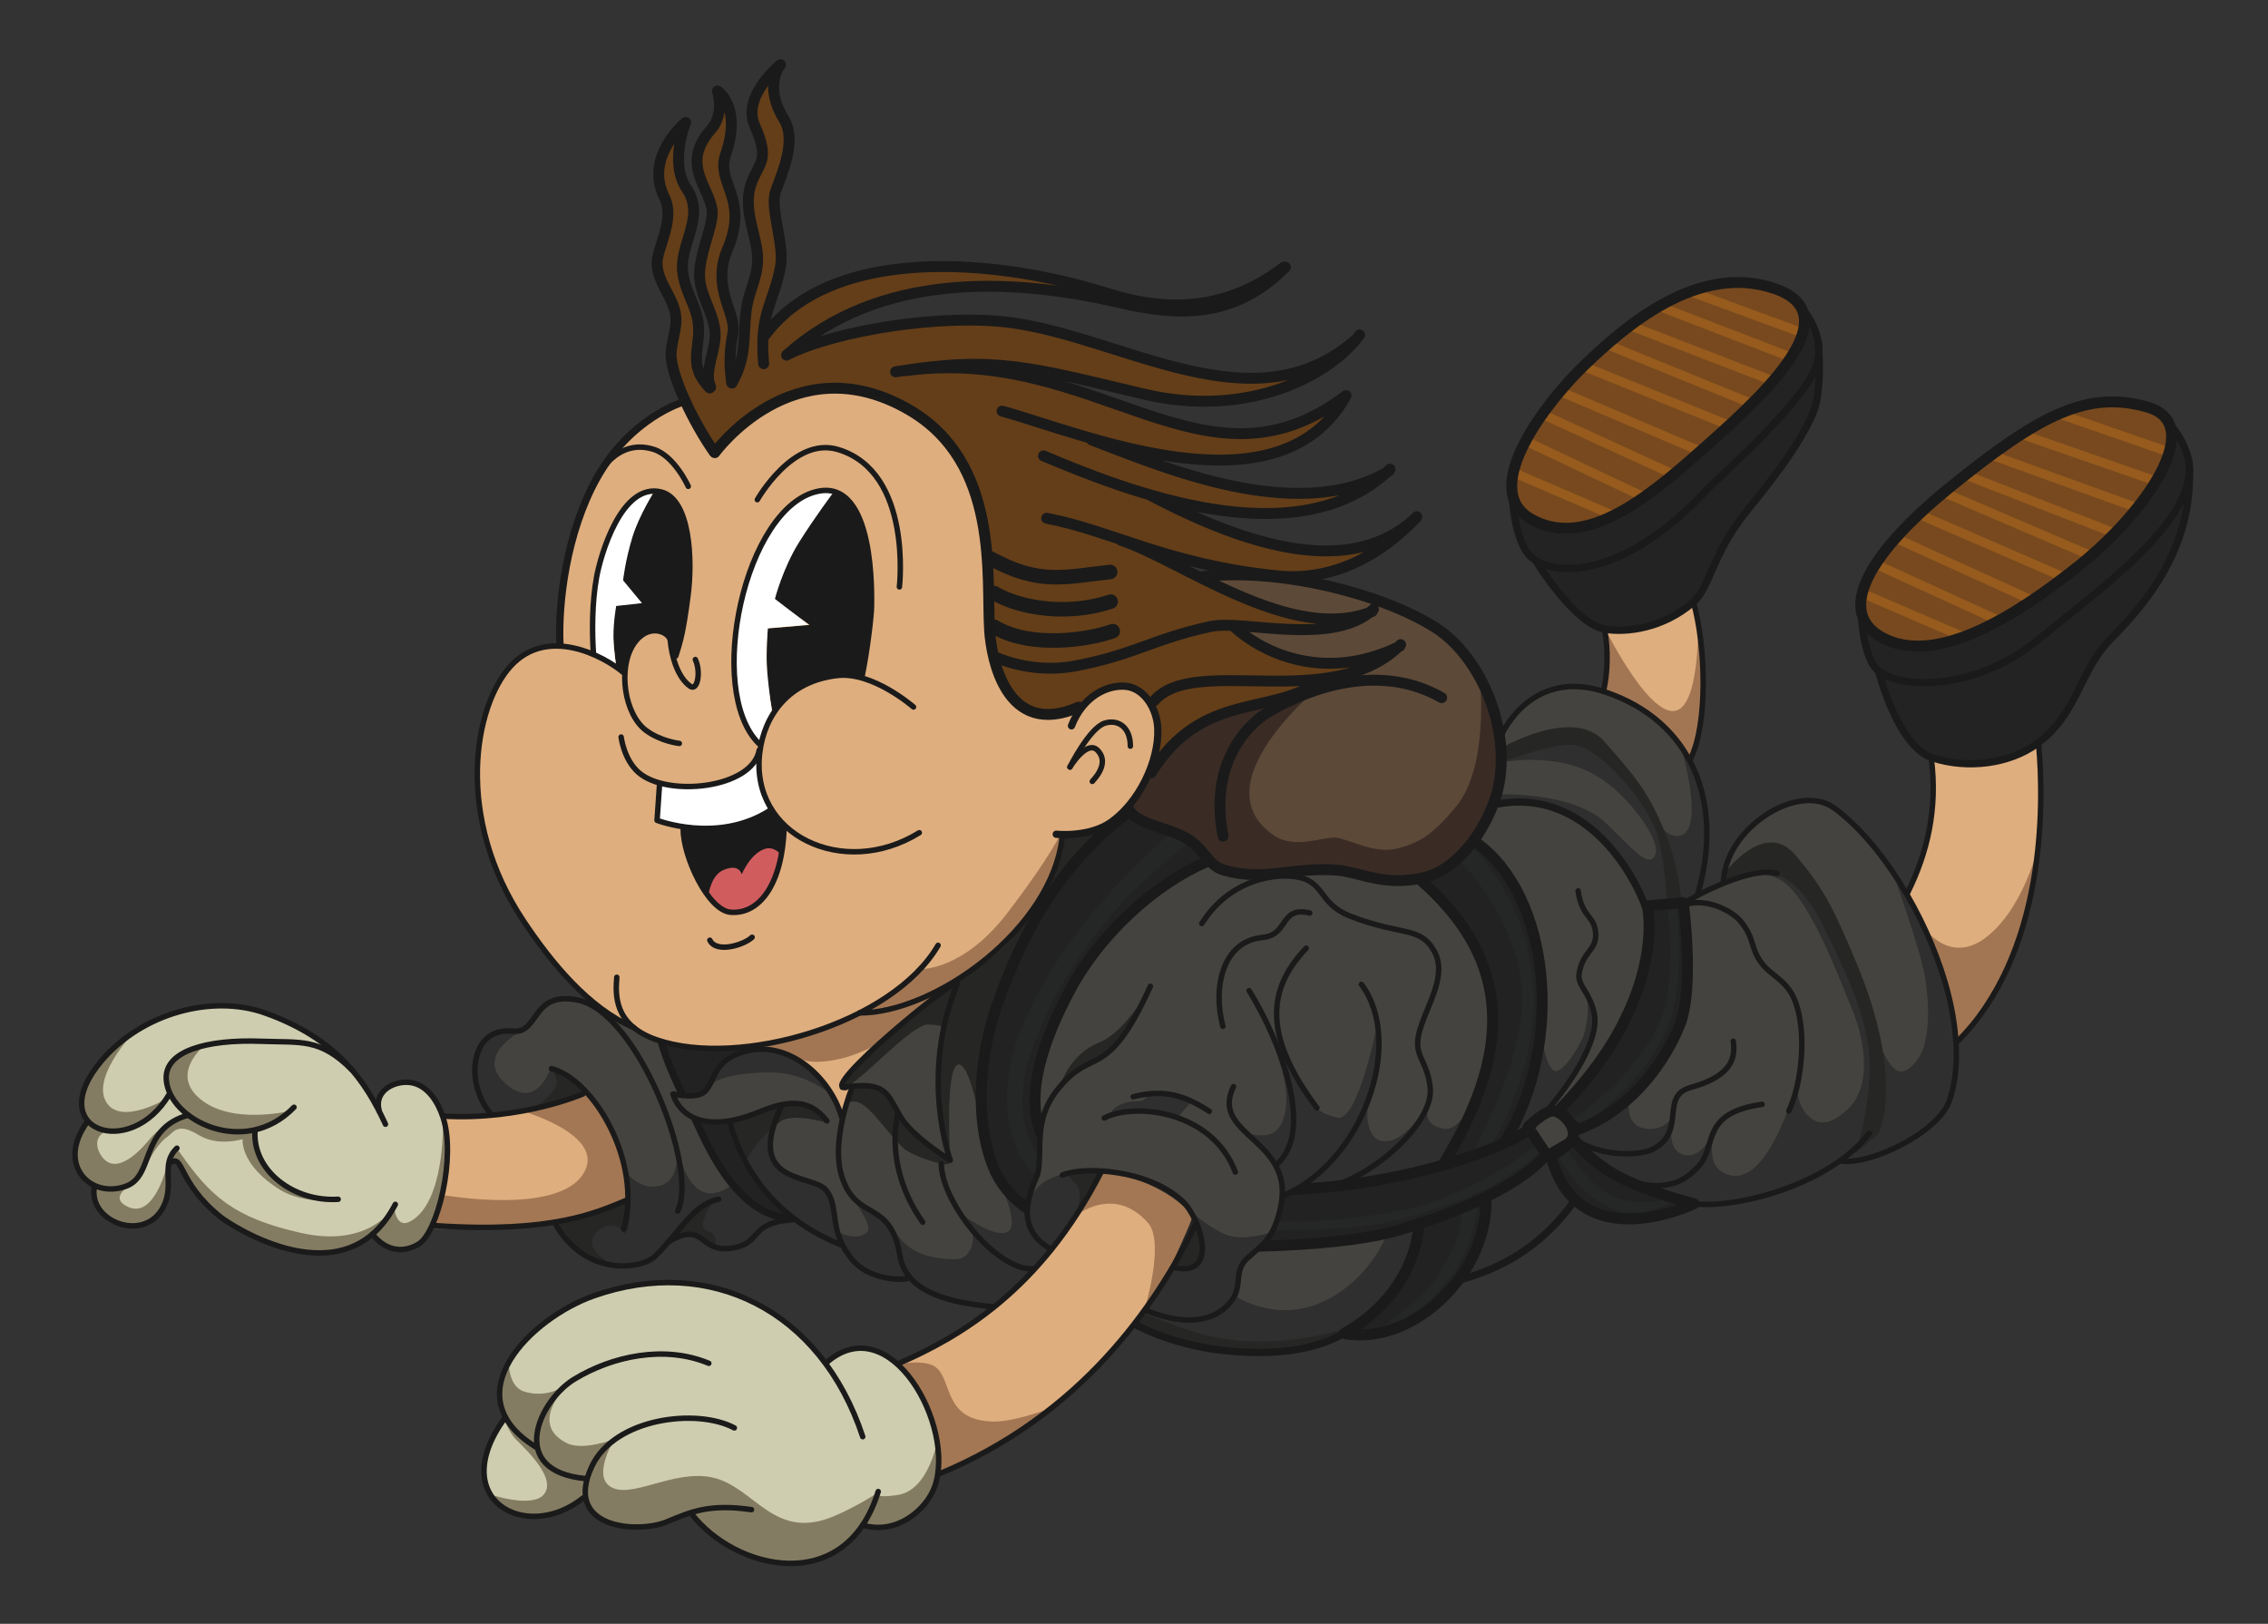
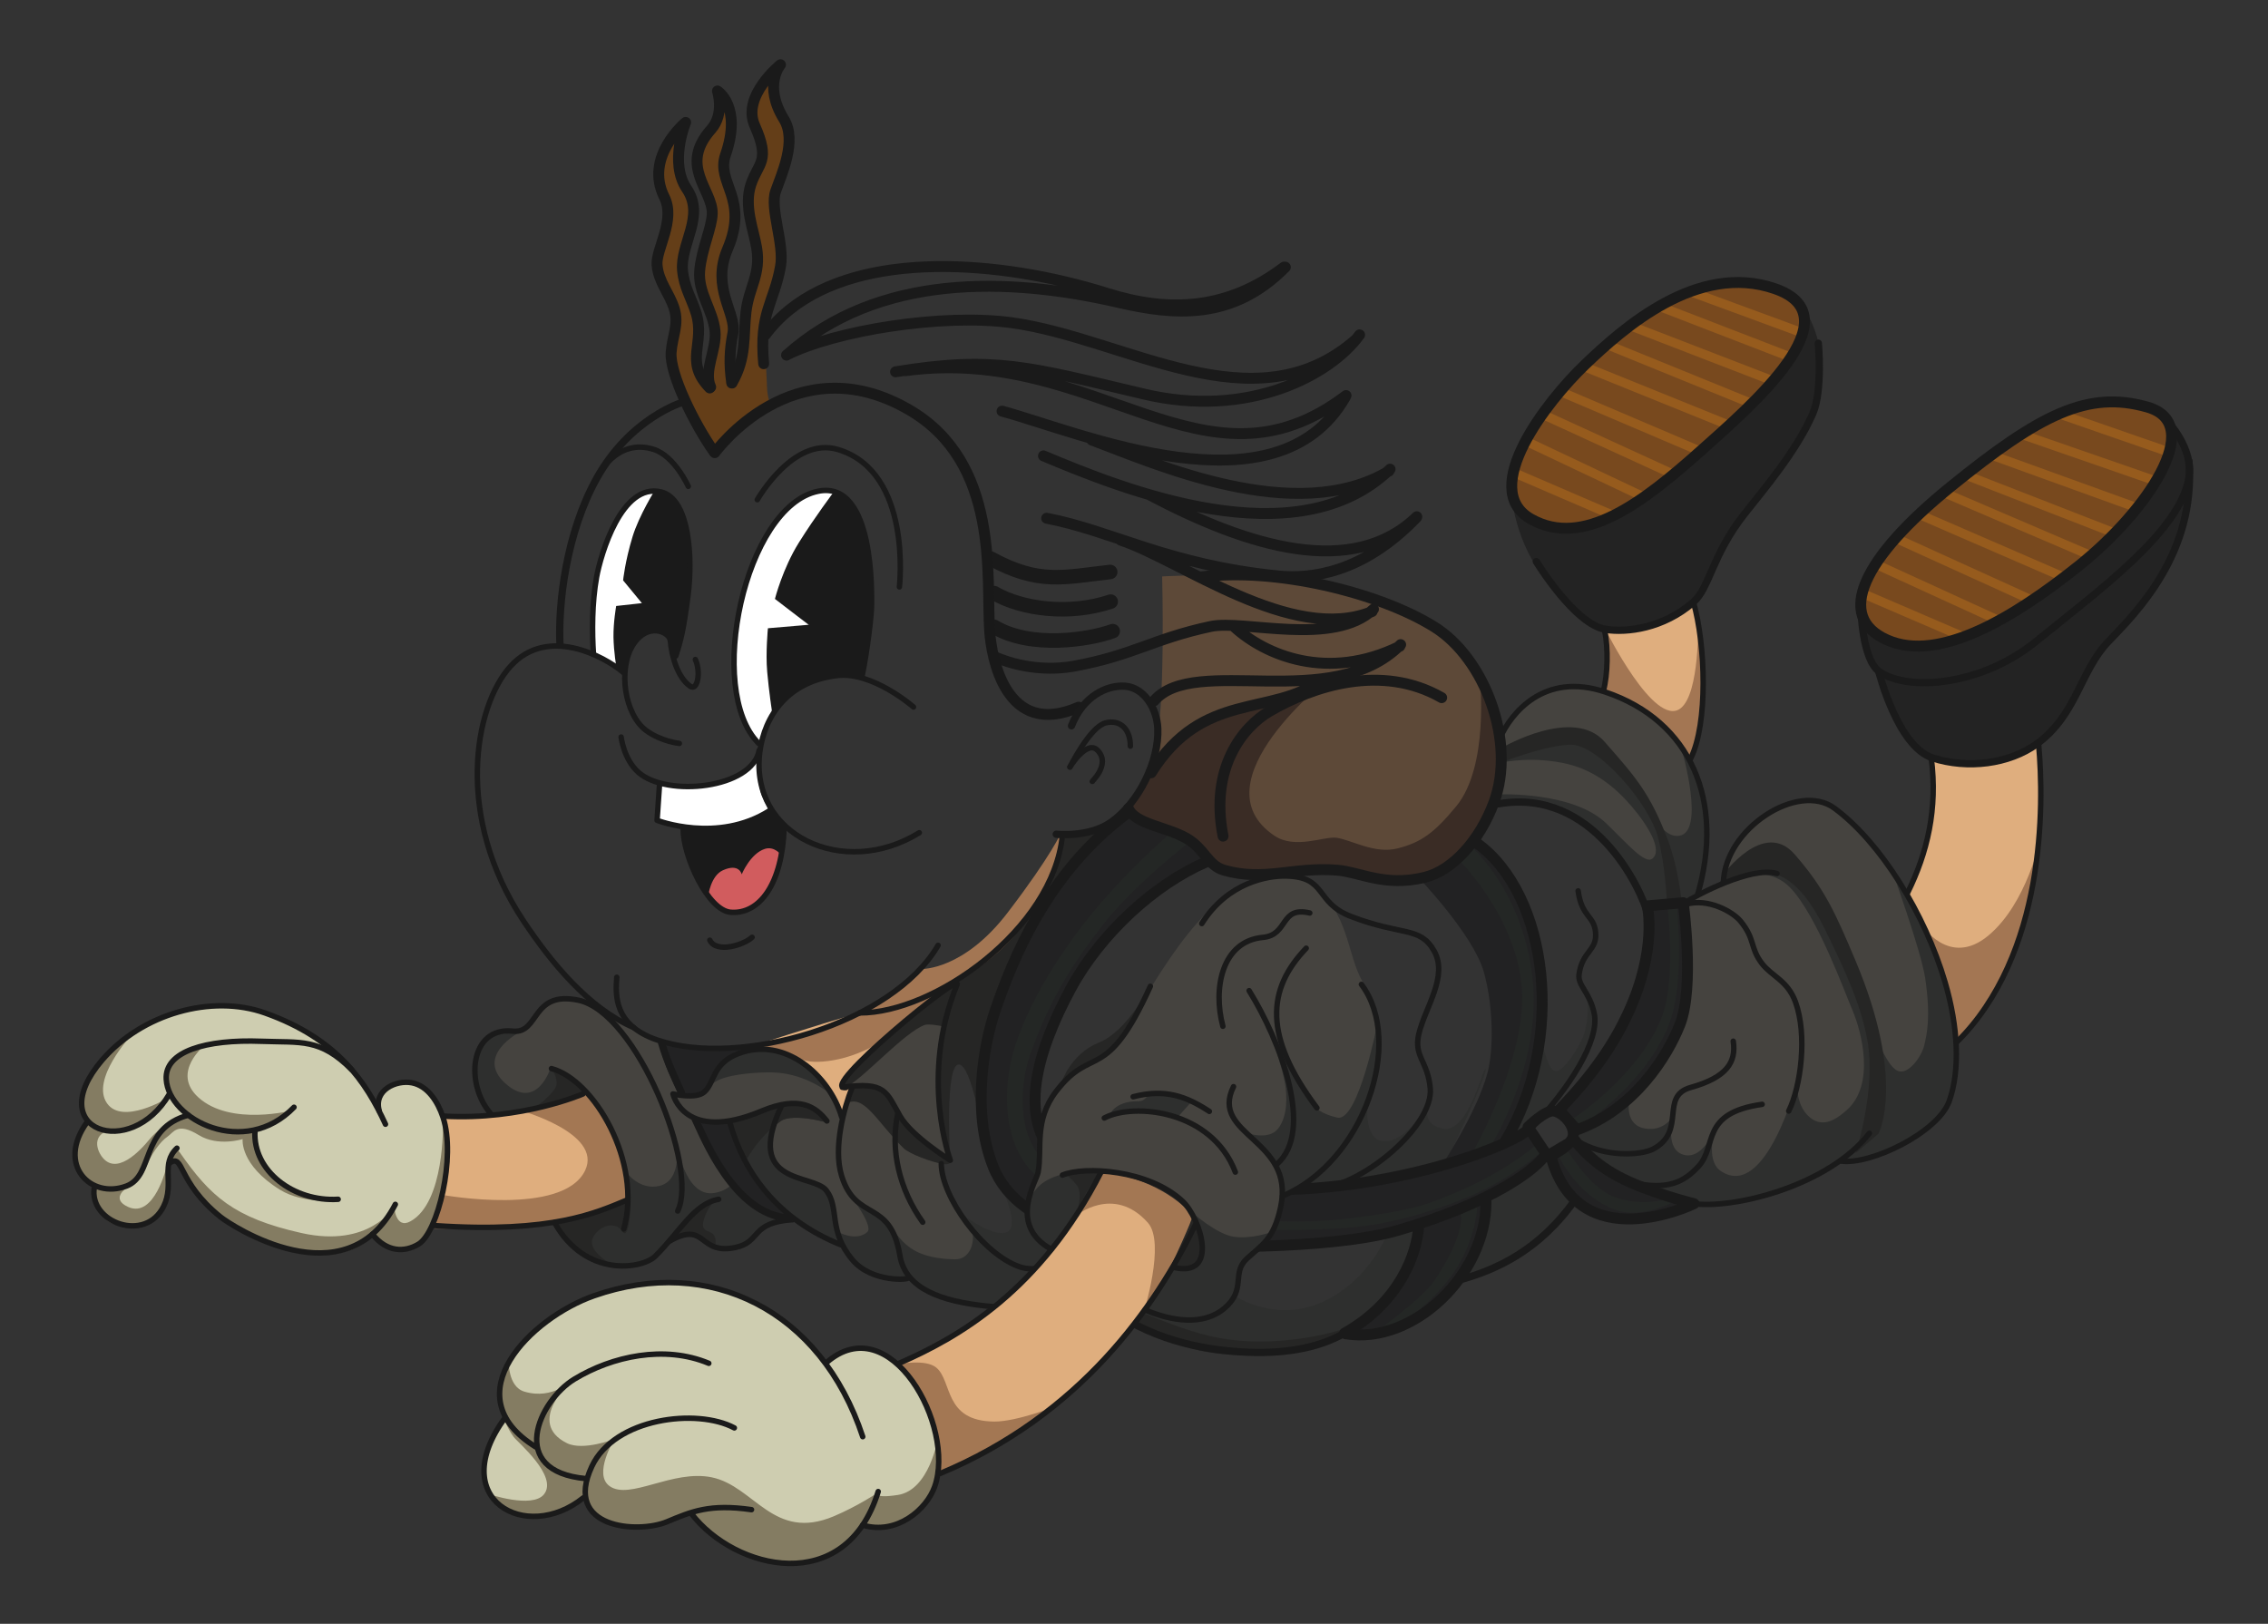
<svg xmlns="http://www.w3.org/2000/svg" height="100%" stroke-miterlimit="10" style="fill-rule:nonzero;clip-rule:evenodd;stroke-linecap:round;stroke-linejoin:round;" version="1.1" viewBox="488.7 416.76 1247.4 893.025" width="100%" xml:space="preserve">
  <rect x="488.7" y="416.76" width="1247.4" height="893.025" fill="#333333" stroke="none" />
  <defs />
  <g id="frame1">
    <g opacity="1">
      <path d="M1370.86 797.119C1370.86 797.119 1372.16 789.132 1372.64 780.49C1373.13 771.849 1371.2 762.62 1371.2 762.62C1371.2 762.62 1381.67 763.881 1395.95 759.139C1408.89 754.849 1419.81 746.79 1419.81 746.79C1419.81 746.79 1423.88 754.311 1425.27 784.687C1426.67 815.064 1419.34 834.277 1419.34 834.277C1419.34 834.277 1410.6 819.416 1398.05 810.391C1386.93 802.397 1370.86 797.119 1370.86 797.119Z" fill="#dfae7e" fill-rule="nonzero" opacity="1" stroke="none" />
      <path d="M1370.16 796.829C1370.16 796.829 1382.3 798.074 1398.74 810.761C1407.31 817.371 1419.03 834.492 1419.03 834.492C1419.03 834.492 1426.13 817.39 1425.69 789.814C1425.4 771.231 1422.68 758.432 1422.68 758.432C1422.68 758.432 1423.66 798.078 1413.01 806.322C1398.63 817.461 1371.54 762.608 1371.54 762.608C1371.54 762.608 1373.31 772.161 1372.95 780.609C1372.59 789.057 1370.16 796.829 1370.16 796.829Z" fill="#a37653" fill-rule="nonzero" opacity="1" stroke="none" />
      <path d="M1353.18 624.531C1319.46 656.963 1310.13 694.718 1331.5 703.242C1368.42 717.969 1398.84 687.704 1438.58 652.502C1468.32 626.152 1505.33 588.51 1463.18 575.307C1421.04 562.104 1386.9 592.098 1353.18 624.531Z" fill="#78491e" fill-rule="nonzero" opacity="1" stroke="none" />
      <path d="M1337.25 733.712C1354.44 756.621 1366.53 769.146 1400.89 759.535C1424.66 752.884 1430.88 729.571 1437.68 715.078C1445.56 698.268 1469.64 672.823 1477.95 659.862C1502.89 620.989 1483.03 590.112 1483.03 590.112C1483.03 590.112 1479.01 606.559 1466.02 623.357C1453.03 640.155 1436.32 654.969 1422.85 665.908C1402.19 682.69 1380.18 702.824 1357.2 706.108C1325.15 710.689 1319.73 685.063 1319.73 685.063C1319.73 685.063 1320.06 710.803 1337.25 733.712Z" fill="#232323" fill-rule="nonzero" opacity="1" stroke="none" />
      <path d="M1420.2 577.817L1479.01 599.447M1402.54 585.737L1473.24 613.027M1387 596.544L1461.9 625.473M1373.76 606.773L1451.42 638.399M1360.47 618.572L1438.03 649.959M1347.52 632.348L1422.38 664.273M1338.34 645.199L1407.89 677.1M1328.39 659.587L1392.14 689.777M1322.2 677.082L1375.3 699.964" fill="none" opacity="1" stroke="#965b1d" stroke-linecap="round" stroke-linejoin="round" stroke-width="5" />
      <path d="M1394.35 809.026C1378.26 796.759 1360.62 794.43 1347.97 795.062C1329.44 795.988 1318.02 809.392 1314.68 821.938C1311.93 832.248 1312.36 847.824 1311.56 857.65C1330.33 857.659 1343.57 859.482 1350.45 863.699C1361.44 870.429 1373.89 881.318 1381.97 891.308C1388.94 899.922 1394.55 914.507 1394.62 914.516C1395.12 914.573 1415.92 911.81 1416.42 911.937C1416.42 911.936 1421.03 909.708 1423.56 907.774C1426.21 898.284 1432.11 872.782 1424.42 850.452C1416.77 828.224 1411.38 822.012 1394.35 809.026Z" fill="#45433f" fill-rule="nonzero" opacity="1" stroke="none" />
      <path d="M1312.21 858.677C1312.21 858.677 1343.79 853.216 1369.39 877.004C1383.34 889.967 1394.42 915.421 1394.42 915.421L1416.93 912.794L1424.17 907.87C1424.17 907.87 1426.87 895.96 1427.35 890.321C1428.03 882.256 1429.2 864.2 1425.83 851.579C1422.08 837.527 1413.71 829.266 1413.71 829.266C1413.71 829.266 1426.84 874.258 1412.25 876.415C1401.39 878.021 1393.77 857.046 1385.55 846.449C1377.11 835.565 1361.1 823.233 1341.36 824.318C1327.27 825.093 1315.67 835.931 1315.67 835.931C1315.67 835.931 1332.23 832.423 1351.03 836.98C1365.82 840.567 1377.18 849.833 1385.91 860.009C1395.34 871.008 1403.27 884.373 1397.49 888.989C1393.37 892.281 1383.5 880.48 1371.95 869.419C1353.83 852.059 1313.78 853.638 1313.78 853.638L1312.21 858.677Z" fill="#2e2f2e" fill-rule="nonzero" opacity="1" stroke="none" />
      <path d="M1315.3 827.708C1315.3 827.708 1354.1 805.146 1371.2 824.668C1387.85 843.679 1396.31 852.778 1406.22 879.274C1411.84 894.29 1413.64 912.835 1413.64 912.835L1405.5 913.515C1405.5 913.515 1404.76 893.396 1400.65 877.419C1395.91 858.979 1367.74 825.982 1352.44 826.326C1338.95 826.629 1316.47 835.34 1316.47 835.34L1315.3 827.708Z" fill="#262625" fill-rule="nonzero" opacity="1" stroke="none" />
      <path d="M1488.79 605.507C1488.79 605.507 1491.21 631.567 1485.77 644.127C1476.72 665.074 1457.92 686.954 1447.95 699.661C1430.34 722.125 1428.89 740.241 1420.02 747.927C1403.4 762.335 1383.57 764.648 1371.86 762.878C1354.81 760.302 1333.68 725.584 1333.68 725.584" fill="none" opacity="1" stroke="#1a1a1a" stroke-linecap="round" stroke-linejoin="round" stroke-width="4" />
      <path d="M1360.44 617.335C1381.48 597.185 1422.35 560.745 1465 575.559C1509.04 590.849 1452.08 639.759 1424.1 664.722C1392.58 692.849 1359.56 718.568 1330.66 702.163C1301.76 685.758 1339.4 637.485 1360.44 617.335Z" fill="none" opacity="1" stroke="#1a1a1a" stroke-linecap="round" stroke-linejoin="round" stroke-width="6" />
-       <path d="M1320.26 686.512C1320.26 686.512 1320.93 715.362 1331.45 723.665C1346.3 735.384 1384.38 731.8 1425.55 688.092C1435.32 677.722 1477.42 641.322 1487.01 619.711C1494.69 602.424 1479.1 585.359 1479.1 585.359" fill="none" opacity="1" stroke="#1a1a1a" stroke-linecap="round" stroke-linejoin="round" stroke-width="4" />
      <path d="M1420.08 747.871C1426.79 771.186 1428.19 814.709 1418.54 833.973" fill="none" opacity="1" stroke="#1a1a1a" stroke-linecap="round" stroke-linejoin="round" stroke-width="3" />
      <path d="M1371.29 763.899C1373.27 772.994 1372.94 787.888 1370.63 796.433" fill="none" opacity="1" stroke="#1a1a1a" stroke-linecap="round" stroke-linejoin="round" stroke-width="3" />
      <path d="M1313.72 822.594C1319.67 809.276 1337.79 785.988 1371.63 797.352C1418.83 813.201 1437.46 857.541 1422.3 909.069" fill="none" opacity="1" stroke="#1a1a1a" stroke-linecap="round" stroke-linejoin="round" stroke-width="3" />
    </g>
    <g opacity="1">
      <path d="M1537.54 908.198C1537.54 908.198 1545.84 890.346 1549.38 870.041C1552.92 849.736 1550.05 829.682 1550.05 829.682C1550.05 829.682 1569.07 831.947 1579.6 831.082C1590.14 830.217 1610.27 822.547 1610.27 822.547C1610.27 822.547 1612.54 860.434 1611.32 874.133C1609.9 890.136 1604.55 918.71 1596.53 941.099C1588.5 963.489 1564.53 989.225 1564.53 989.225C1564.53 989.225 1561.53 968.403 1555.42 950.388C1549.31 932.373 1537.54 908.198 1537.54 908.198Z" fill="#dfae7e" fill-rule="nonzero" opacity="1" stroke="none" />
      <path d="M1582.18 931.379C1603.56 913.695 1610.89 877.877 1610.89 877.877C1610.89 877.877 1606.95 915.09 1596.2 940.981C1585.46 966.872 1564.14 989.188 1564.14 989.188C1564.14 989.188 1562.53 975.01 1557.81 959.397C1553.1 943.784 1545.79 925.565 1545.79 925.565C1545.79 925.565 1560.79 949.064 1582.18 931.379Z" fill="#a37653" fill-rule="nonzero" opacity="1" stroke="none" />
      <path d="M1525.04 796.817C1536.86 816.912 1533.58 840.597 1579.69 837.51C1618.63 834.902 1627 797.364 1645.62 774.749C1663.04 753.607 1681.09 731.701 1687.44 711.787C1699.4 674.259 1684.91 653.624 1684.91 653.624C1684.91 653.624 1677.81 679.054 1665.15 695.143C1657.87 704.393 1631.64 730.16 1611.14 743.489C1585.67 760.049 1568.23 769.839 1548.09 771.803C1512.74 775.251 1512.16 751.766 1512.16 751.766C1512.16 751.766 1513.22 776.723 1525.04 796.817Z" fill="#232323" fill-rule="nonzero" opacity="1" stroke="none" />
      <path d="M1522.79 766.836C1557.01 784.055 1607.23 750.496 1639.61 721.384C1664.73 698.799 1703.74 651.533 1672.67 641.56C1640.68 631.295 1609.43 645.899 1566.43 680.553C1523.47 715.18 1492.42 751.553 1522.79 766.836Z" fill="#78491e" fill-rule="nonzero" opacity="1" stroke="none" />
      <path d="M1622.39 644.802L1680.49 664.962M1602.56 656.348L1673.94 681.116M1584.75 667.322L1663.18 695.671M1570.5 678.271L1651.13 709.693M1560.16 688.673L1637.78 721.949M1545.86 700.376L1622.3 733.534M1531.82 712.988L1605.85 746.653M1521.78 727.694L1586.69 757.419M1515.2 744.038L1567.24 766.444" fill="none" opacity="1" stroke="#965b1d" stroke-linecap="round" stroke-linejoin="round" stroke-width="5" />
      <path d="M1479.12 856.219C1467.97 857.232 1457.75 864.773 1446.44 877.656C1435.17 890.489 1436.4 902.524 1436.4 902.524C1436.4 902.524 1424.61 907.549 1415.67 912.605C1413.18 914.012 1420.99 962.827 1409.92 988.241C1396.27 1019.56 1353.99 1040.95 1353.99 1040.95C1353.99 1040.95 1359.02 1049.84 1378.37 1062.89C1393.98 1073.43 1420.53 1078.59 1420.53 1078.59C1420.53 1078.59 1426.46 1081.96 1453.56 1075.97C1482.85 1069.5 1503.41 1053.25 1503.41 1053.25C1503.41 1053.25 1507.3 1055.56 1517 1053.75C1529.53 1051.41 1548.1 1040.3 1560.34 1019.41C1567.16 1007.78 1565.32 987.017 1560.03 964.906C1553.81 938.911 1541.78 916.917 1533.66 901.969C1525.19 886.391 1506.61 862.056 1490.69 857.437C1486.69 856.277 1482.84 855.881 1479.12 856.219Z" fill="#45433f" fill-rule="nonzero" opacity="1" stroke="none" />
      <path d="M1353.89 1038.75C1353.89 1038.75 1354.26 1049.18 1387.63 1067.93C1399.36 1074.53 1393.37 1071.92 1410.77 1076.7C1438.85 1084.43 1466.88 1071.75 1475.96 1068.44C1489.02 1063.68 1499.49 1055.87 1499.49 1055.87C1499.49 1055.87 1519.68 1054.56 1525.13 1051.55C1537.38 1044.76 1557.06 1040.27 1563.95 1014.62C1566.48 1005.2 1566.66 988.042 1560.06 959.198C1553.46 930.355 1529.22 895.217 1529.22 895.217C1529.22 895.217 1545.41 939.899 1547.61 955.017C1550.73 976.6 1548.44 985.452 1547.04 991.624C1545.64 997.795 1538.25 1008.08 1532.52 1005.73C1522.1 1001.44 1511.12 956.024 1504.55 943.951C1500.69 936.852 1485 898.162 1470.26 889.286C1455.72 880.538 1444.22 899.14 1444.22 899.14C1444.22 899.14 1461.4 892.561 1473.37 905.014C1487.89 920.117 1502.98 961.57 1507.78 972.927C1512.33 983.704 1520.41 1013.23 1504.34 1027.32C1500.6 1030.6 1493.23 1036.96 1485.93 1032.55C1475.59 1026.29 1477.21 1011.23 1477.21 1011.23C1477.21 1011.23 1460.14 1077.13 1435.34 1060.92C1426.24 1054.97 1432.08 1037.59 1432.08 1037.59C1432.08 1037.59 1424.58 1056.38 1413.31 1051.33C1404.2 1047.24 1409.07 1030.21 1409.07 1030.21C1409.07 1030.21 1404.57 1039.1 1393.71 1037.43C1381.84 1035.61 1384.82 1022.06 1384.82 1022.06L1353.89 1038.75Z" fill="#2e2f2e" fill-rule="nonzero" opacity="1" stroke="none" />
      <path d="M1436.21 898.108C1436.21 898.108 1458.58 867 1475.68 886.521C1492.33 905.533 1498.3 919.12 1509.28 945.192C1537.07 1011.18 1521.93 1040.19 1521.93 1040.19L1509.28 1050.98C1509.28 1050.98 1520.7 1016.29 1515.74 988.793C1512.36 970.056 1504.27 951.941 1492.11 927.22C1477.49 897.501 1464.2 897.459 1462.96 897.346C1448.89 896.059 1434.27 903.394 1434.27 903.394L1436.21 898.108Z" fill="#262625" fill-rule="nonzero" opacity="1" stroke="none" />
      <path d="M1436.56 902.104C1437.47 872.358 1477.65 846.484 1497.71 861.291C1522.97 879.936 1547.44 919.297 1558.5 956.968C1565.8 981.806 1566.77 1005.58 1560.77 1022.36C1554.63 1039.54 1517.35 1057.75 1501.07 1055.28" fill="none" opacity="1" stroke="#1a1a1a" stroke-linecap="round" stroke-linejoin="round" stroke-width="3" />
      <path d="M1516.86 1040.01C1493.92 1069.32 1441.38 1082.06 1419.22 1078.62" fill="none" opacity="1" stroke="#1a1a1a" stroke-linecap="round" stroke-linejoin="round" stroke-width="3" />
      <path d="M1414.81 913.549C1421.24 909.262 1452.13 892.876 1466.06 897.179" fill="none" opacity="1" stroke="#1a1a1a" stroke-linecap="round" stroke-linejoin="round" stroke-width="3" />
      <path d="M1441.98 989.374C1443.75 1000.96 1438.37 1009.27 1418.57 1014.83C1401.34 1019.66 1416.45 1038.79 1398.06 1048.63C1391.26 1052.27 1370.86 1053.34 1356.28 1044.19" fill="none" opacity="1" stroke="#1a1a1a" stroke-linecap="round" stroke-linejoin="round" stroke-width="3" />
      <path d="M1457.86 1024.1C1423.64 1028.96 1433.32 1046.91 1422.85 1058.22C1415.31 1066.37 1406.52 1071.82 1385.61 1066.97" fill="none" opacity="1" stroke="#1a1a1a" stroke-linecap="round" stroke-linejoin="round" stroke-width="3" />
      <path d="M1416.16 914.037C1428.09 910.604 1441.69 918.101 1446.03 923.41C1454.19 933.381 1451.09 937.903 1457.75 946.628C1463.22 953.788 1471.88 955.918 1476.22 967.848C1482.81 985.99 1479.2 1014.23 1472.5 1027.78" fill="none" opacity="1" stroke="#1a1a1a" stroke-linecap="round" stroke-linejoin="round" stroke-width="3" />
      <path d="M1561.88 684.201C1610.85 644.544 1637.09 631.296 1669.79 640.655C1702.48 650.013 1669.11 698.38 1631.95 728.012C1596.59 756.203 1555.42 781.39 1526.64 768.724C1497.87 756.058 1512.9 723.858 1561.88 684.201Z" fill="none" opacity="1" stroke="#1a1a1a" stroke-linecap="round" stroke-linejoin="round" stroke-width="6" />
      <path d="M1522.08 786.233C1522.08 786.233 1532.29 827.312 1551.59 833.566C1570.9 839.821 1593.71 836.883 1608.94 825.865C1630.8 810.055 1632.81 785.714 1648.23 769.663C1663.65 753.612 1696.38 721.215 1692.67 670.478" fill="none" opacity="1" stroke="#1a1a1a" stroke-linecap="round" stroke-linejoin="round" stroke-width="4" />
      <path d="M1512.2 750.734C1512.2 750.734 1512.62 779.496 1522.42 786.218C1538.6 797.315 1578.82 793.638 1608.29 769.699C1643.05 741.458 1688.08 708.902 1692.66 679.122C1695.12 663.169 1680.73 648.237 1680.73 648.237" fill="none" opacity="1" stroke="#1a1a1a" stroke-linecap="round" stroke-linejoin="round" stroke-width="4" />
      <path d="M1609.95 826.046C1613.02 859.732 1613.76 941.788 1564.67 990.132" fill="none" opacity="1" stroke="#1a1a1a" stroke-linecap="round" stroke-linejoin="round" stroke-width="3" />
      <path d="M1550.9 833.702C1554.48 861.637 1548.78 885.745 1537.83 907.846" fill="none" opacity="1" stroke="#1a1a1a" stroke-linecap="round" stroke-linejoin="round" stroke-width="3" />
    </g>
    <path d="M902.276 992.18C902.276 992.18 936.526 1005.9 940.973 1012.44C945.277 1018.76 951.412 1031.3 951.412 1031.3L1002.32 962.904C1002.32 962.904 986.071 966.858 961.469 973.807C936.868 980.757 902.276 992.18 902.276 992.18Z" fill="#dfae7e" fill-rule="nonzero" opacity="1" stroke="none" />
    <path d="M905.984 991.052C905.984 991.052 915.808 994.718 921.302 995.534C927.742 996.489 927.652 1002.34 944.035 1000.3C960.419 998.256 973.545 989.561 973.545 989.561L1006.57 960.664C1006.57 960.664 991.833 968.17 981.742 970.613C971.651 973.056 963.214 973.265 963.214 973.265C963.214 973.265 960.282 975.222 941.572 982.479C922.862 989.736 905.984 991.052 905.984 991.052Z" fill="#a37653" fill-rule="nonzero" opacity="1" stroke="none" />
    <g opacity="1">
-       <path d="M1310.35 857.507C1310.35 857.507 1303.78 874.779 1298.75 879.688C1287.26 890.907 1278.36 894.775 1268.47 897.969C1253.12 902.923 1218.04 895.456 1206.41 895.562C1194.31 895.673 1179.42 901.522 1163.88 896.156C1163.64 896.455 1153.22 884.2 1139 875.826C1126.48 868.449 1106.42 861.408 1106.42 861.408L1072.68 875.578C1072.68 875.578 1073.77 890.72 1059.82 913.63C1045.86 936.539 1017.28 954.771 1017.28 954.771L1005.4 1048.11C1005.4 1048.11 1002.34 1069.64 1027.05 1097.17C1044.5 1116.62 1058.7 1116.45 1076.78 1128.38C1094.87 1140.32 1112.69 1145.28 1112.69 1145.28C1112.69 1145.28 1134.9 1159.09 1173.31 1160.88C1210.83 1162.61 1228.97 1150 1228.97 1150C1228.97 1150 1249.65 1151 1260.66 1146.69C1277.44 1140.11 1291.84 1120.94 1291.84 1120.94C1291.84 1120.94 1315.38 1113.44 1330.09 1103.06C1337.06 1098.15 1355.06 1077.13 1355.06 1077.12C1355.06 1077.12 1360.5 1049.03 1356.78 1043.97C1352.01 1037.47 1351.44 1034.69 1353.44 1027.31C1354.84 1022.12 1381.05 1009.44 1396.94 977.531C1408.18 954.949 1406.83 923.846 1405.66 913.906C1405.5 914 1394.44 915.156 1394.44 915.156C1394.44 915.156 1376.7 883.795 1361.75 869.969C1346.09 855.49 1310.35 857.507 1310.35 857.507Z" fill="#45433f" fill-rule="nonzero" opacity="1" stroke="none" />
      <path d="M1301.99 1100.01C1298.99 1108.47 1291.87 1120.79 1291.87 1120.79C1291.87 1120.79 1312.68 1115.04 1330.64 1102.11C1346.98 1090.34 1354.78 1076.34 1354.78 1076.34C1354.78 1076.34 1350.3 1073.01 1347.24 1067.24C1342.72 1058.71 1340.74 1051.22 1340.74 1051.22L1306.01 1075.17C1306.01 1075.17 1307.36 1084.87 1301.99 1100.01Z" fill="#2e2f2e" fill-rule="nonzero" opacity="1" stroke="none" />
      <path d="M1061.06 913.5C1061.06 913.5 1050.47 926.207 1034.52 941.067C1022.99 951.8 1015.99 955.884 1013.53 957.781C1013.18 958.869 1007.48 979.676 1006.41 986.719C1005.45 993.038 1004.43 996.965 1004.48 1011.59C1004.57 1033.49 1011.25 1053.77 1011.25 1053.77C1011.25 1053.77 1008.28 1002.46 1015.97 1002.19C1021.19 1002 1026.15 1023.83 1028.91 1038.22C1027.47 1026.33 1026.89 1006.69 1033.34 982.344C1044.05 941.941 1061.06 913.5 1061.06 913.5Z" fill="#262625" fill-rule="nonzero" opacity="1" stroke="none" />
      <path d="M1036.59 1063.25C1036.59 1063.25 1050.76 1090.44 1042.75 1094.28C1035.72 1097.65 1020.22 1086.37 1016.65 1083.84C1019.74 1088.4 1023.11 1095.61 1030.19 1100.88C1030.64 1101.22 1044.25 1110.97 1044.9 1111.5C1045.72 1112.18 1069.95 1116.32 1073.91 1118.3C1077.82 1114.47 1111.61 1101.71 1112.27 1100.79C1102.82 1097.57 1069.38 1091.83 1054.17 1083.03L1036.59 1063.25Z" fill="#2e2f2e" fill-rule="nonzero" opacity="1" stroke="none" />
      <path d="M1305.84 1004.75C1304.65 1002.08 1296.56 1040.23 1282.38 1037.47C1271.51 1035.36 1273.11 1027.49 1274.88 1022.41C1270.27 1030.95 1259.05 1046.87 1247.88 1044.06C1241.65 1042.5 1239.48 1031.96 1241.44 1022.66C1234.94 1039.42 1223.25 1054.61 1204.25 1070.44C1221.82 1070.66 1225.67 1068.95 1248.9 1065.74C1267.07 1063.23 1283.85 1056.52 1283.85 1056.52C1283.85 1056.52 1307.02 1007.42 1305.84 1004.75Z" fill="#2e2f2e" fill-rule="nonzero" opacity="1" stroke="none" />
      <path d="M1359.88 960.938C1359.87 960.938 1364.6 968.713 1360 985.25C1358.63 990.186 1348.9 1006.72 1344 1005.81C1339.1 1004.9 1336.19 985.594 1336.19 985.594C1336.19 985.594 1334.69 998.646 1329.94 1013.5C1325.18 1028.35 1317.16 1045 1317.16 1045C1317.16 1045 1321.54 1044.29 1327.78 1039.91C1345.41 1027.51 1359.35 999.042 1364.34 986C1369.33 972.958 1359.88 960.938 1359.88 960.938Z" fill="#2e2f2e" fill-rule="nonzero" opacity="1" stroke="none" />
      <path d="M1270.12 1090.25L1252.28 1093.97C1252.28 1093.97 1242.81 1120.73 1215.72 1132.94C1190.23 1144.42 1168.15 1129.59 1168.15 1129.59C1168.15 1129.59 1162 1140.67 1147.01 1142.75C1135.96 1144.28 1080.15 1122.27 1079.35 1121.78C1079.35 1121.78 1087.59 1133.78 1112.31 1145.89C1137.03 1158.01 1173.41 1161.65 1196.13 1159.81C1214.19 1158.35 1238.17 1147.84 1251.62 1132.34C1265.32 1116.58 1270.12 1090.25 1270.12 1090.25Z" fill="#2e2f2e" fill-rule="nonzero" opacity="1" stroke="none" />
      <path d="M1066.08 903.59L1096.72 872.914L1073.04 875.776L1066.08 903.59Z" fill="#262625" fill-rule="nonzero" opacity="1" stroke="none" />
      <path d="M1093.13 990.114C1077.35 996.43 1072.43 1012.31 1072.43 1012.31C1072.43 1012.31 1092.5 1001.4 1099.95 994.178C1110.67 983.781 1121.62 958.375 1121.62 958.375C1121.62 958.375 1108.92 983.799 1093.13 990.114Z" fill="#262625" fill-rule="nonzero" opacity="1" stroke="none" />
      <path d="M1080.92 1121.93C1080.92 1121.93 1126.14 1144.99 1153.97 1151.51C1189.89 1159.93 1230.14 1148.62 1237.76 1143.38L1226.8 1151.57C1226.8 1151.57 1190.93 1163.23 1168.09 1161.98C1142.39 1160.59 1134.62 1155.21 1112.83 1145.2C1091.04 1135.18 1080.92 1121.93 1080.92 1121.93Z" fill="#262625" fill-rule="nonzero" opacity="1" stroke="none" />
      <path d="M1395.21 920.364C1391.61 905.627 1365.29 849.869 1313.05 858.82" fill="none" opacity="1" stroke="#1a1a1a" stroke-linecap="round" stroke-linejoin="round" stroke-width="4" />
      <path d="M1354.9 1076.72C1335.13 1104.71 1311.45 1115 1292.18 1120.5" fill="none" opacity="1" stroke="#1a1a1a" stroke-linecap="round" stroke-linejoin="round" stroke-width="4" />
      <path d="M1089.95 1129.76C1115.06 1150.86 1143.42 1158.64 1172.01 1160.29C1193.15 1161.51 1213.05 1158.75 1228.5 1149.78" fill="none" opacity="1" stroke="#1a1a1a" stroke-linecap="round" stroke-linejoin="round" stroke-width="4" />
      <path d="M1356.67 906.712C1358.66 921.204 1365.33 920.137 1366.26 929.346C1367.31 939.704 1358.97 939.587 1357.18 952.619C1356.32 958.812 1363.08 962.369 1365.53 974.123C1368.62 988.991 1352.11 1015.02 1330.05 1038.26" fill="none" opacity="1" stroke="#1a1a1a" stroke-linecap="round" stroke-linejoin="round" stroke-width="3" />
    </g>
    <g opacity="1">
      <path d="M694.537 1095.92C694.537 1095.92 710.745 1115.21 723.65 1095.51C727.78 1089.2 732.573 1080.67 733.773 1058.64C734.973 1036.61 732.03 1022.26 721.086 1014.76C704.976 1003.73 695.699 1023.89 695.699 1023.89C695.699 1023.89 677.149 988.321 639.194 975.364C609.89 965.361 586.13 969.049 561.66 985.441C519.692 1013.56 536.996 1033.27 536.996 1033.27C536.996 1033.27 528.139 1044.41 530.691 1055.58C533.243 1066.75 540.513 1069.43 540.513 1069.43C540.513 1069.43 539.454 1087.97 558.755 1090.8C578.028 1093.63 581.047 1076.39 581.286 1065.26C581.494 1055.59 581.02 1053.18 587.498 1057.58C593.976 1061.98 594.601 1079.95 617.585 1091.14C635.87 1100.04 655.163 1109.49 672.978 1105.26C685.563 1102.28 694.537 1095.92 694.537 1095.92Z" fill="#cecdb0" fill-rule="nonzero" opacity="1" stroke="none" />
      <path d="M714.451 1088.44C706.236 1092.95 705.494 1080.45 705.494 1080.45C705.494 1080.45 692.033 1103.27 654.518 1094.88C617.002 1086.5 604.278 1074.4 587.703 1050.73C582.63 1043.48 580.369 1058.21 580.369 1058.21C580.369 1058.21 573.677 1087.08 559.153 1080.52C549.454 1076.15 557.983 1070.31 557.983 1070.31L540.152 1069.38C540.152 1069.38 540.932 1085.8 550.506 1089.6C571.722 1098.03 579.379 1080.51 580.44 1073.99C581.501 1067.47 581.24 1057.08 581.24 1057.08L586.006 1055.75C592.629 1065.27 605.795 1090.63 636.257 1101.37C679.2 1116.52 694.102 1095.75 694.102 1095.75C694.102 1095.75 702.839 1107.95 715.252 1104.05C728.274 1099.96 734.203 1075.05 735.098 1056.09C735.92 1038.69 732.336 1034.68 732.336 1034.68C732.336 1034.68 733.41 1078.02 714.451 1088.44Z" fill="#847c62" fill-rule="nonzero" opacity="1" stroke="none" />
      <path d="M601.398 991.495C601.398 991.495 582.576 1006.44 597.788 1020.27C615.549 1036.41 649.818 1027.35 649.818 1027.35L629.286 1037.88C629.286 1037.88 628.162 1043.47 630.559 1050.43C634.999 1063.32 648.691 1072.41 660.29 1075.45C665.987 1076.95 674.08 1076.79 674.08 1076.79C674.08 1076.79 655.653 1079.05 642.823 1071.15C620.419 1057.36 622.139 1043.22 622.139 1043.22C622.139 1043.22 608.644 1047.53 598.056 1041.03C586.052 1033.65 584.18 1039.65 580.695 1041.97C577.21 1044.29 571.394 1051.56 568.557 1060.12C565.703 1068.74 540.167 1081.34 531.005 1058.42C528.372 1051.83 530.607 1045.1 533.037 1040.5C534.893 1036.99 536.861 1034.72 536.861 1034.72C536.861 1034.72 531.283 1028.29 536.286 1012.57C539.053 1003.88 560.776 986.245 560.776 986.245C560.776 986.245 538.401 1010.43 547.561 1023.53C556.082 1035.72 580.814 1020.7 580.814 1020.7C580.814 1020.7 566.058 1037.75 559.541 1037.44C538.687 1036.41 540.883 1047.26 544.422 1052.44C552.331 1064 565.611 1049.87 571.172 1043.06C578.031 1034.67 591.467 1029.22 591.467 1029.22C591.467 1029.22 575.274 1018.19 581.539 1004.31C585.675 995.149 601.398 991.495 601.398 991.495Z" fill="#847c62" fill-rule="nonzero" opacity="1" stroke="none" />
      <path d="M732.525 1030.81C732.525 1030.81 735.535 1042.81 734.571 1058.22C733.607 1073.64 727.636 1091.2 727.636 1091.2C727.636 1091.2 758.079 1094.32 784.681 1090.57C811.283 1086.82 834.705 1076.28 834.705 1076.28C834.705 1076.28 833.858 1058.04 827.725 1043.23C821.593 1028.43 811.442 1017.41 811.442 1017.41C811.442 1017.41 789.441 1026.02 770.058 1028.68C750.674 1031.35 732.525 1030.81 732.525 1030.81Z" fill="#dfae7e" fill-rule="nonzero" opacity="1" stroke="none" />
      <path d="M732.197 1073.94C732.197 1073.94 798.38 1085.95 810.532 1060.44C820.367 1039.79 774.13 1027.21 774.13 1027.21C774.13 1027.21 786.468 1025.48 795.417 1022.64C804.847 1019.66 811.73 1017.25 811.73 1017.25C811.73 1017.25 825.291 1036.7 829.686 1047.16C832.542 1053.96 838.138 1079.23 838.138 1079.23C838.138 1079.23 799.753 1088.92 781.704 1091.34C769.232 1093 727.545 1092.43 727.545 1092.43L732.197 1073.94Z" fill="#a37753" fill-rule="nonzero" opacity="1" stroke="none" />
      <path d="M697.289 1027.72C694.03 1016.14 706.7 1010.61 715.227 1012.24C724.112 1013.94 729.565 1022.88 732.324 1031.12C739.64 1052.98 729.463 1094.48 718.994 1100.92C711.174 1105.73 701.341 1105.41 693.56 1095.54" fill="none" opacity="1" stroke="#1a1a1a" stroke-linecap="round" stroke-linejoin="round" stroke-width="3" />
      <path d="M700.711 1035.04C690.041 1011.9 674.504 988.08 634.416 973.835C605.23 963.465 566.797 974.078 544.778 999.862C511.722 1038.57 560.487 1054.99 581.793 1018.53" fill="none" opacity="1" stroke="#1a1a1a" stroke-linecap="round" stroke-linejoin="round" stroke-width="3" />
      <path d="M650.406 1025.7C623.292 1053.73 581.503 1032.83 580.133 1010.34C579.199 995.012 601.734 988.254 632.581 989.428C654.195 990.25 664.782 987.556 682.207 1005.14" fill="none" opacity="1" stroke="#1a1a1a" stroke-linecap="round" stroke-linejoin="round" stroke-width="3" />
      <path d="M628.926 1038.76C627.66 1060.78 650.298 1077.85 674.689 1076.32" fill="none" opacity="1" stroke="#1a1a1a" stroke-linecap="round" stroke-linejoin="round" stroke-width="3" />
      <path d="M581.818 1056.45C590.097 1050.75 585.694 1066.41 609.866 1085.94C615.82 1090.75 678.562 1132.13 706.128 1079.11" fill="none" opacity="1" stroke="#1a1a1a" stroke-linecap="round" stroke-linejoin="round" stroke-width="3" />
      <path d="M540.561 1069.87C537.397 1088.97 568.699 1100.7 578.746 1080.08C584.79 1067.67 576.718 1057.03 586.009 1048.22" fill="none" opacity="1" stroke="#1a1a1a" stroke-linecap="round" stroke-linejoin="round" stroke-width="3" />
      <path d="M592.222 1030.07C565.515 1037.42 573.558 1063.24 558.255 1069.03C538.691 1076.43 519.486 1057.52 536.571 1033.91" fill="none" opacity="1" stroke="#1a1a1a" stroke-linecap="round" stroke-linejoin="round" stroke-width="3" />
      <path d="M795.688 966.312C788.802 966.312 776.125 983.719 776.125 983.719C776.125 983.719 759.377 981.203 754.5 990.719C743.614 1011.96 759.969 1030 759.969 1030C759.969 1030 771.452 1029.21 783.938 1026.41C796.423 1023.6 811.125 1018.69 811.125 1018.69C811.125 1018.69 821.331 1030.31 827.5 1045.38C833.669 1060.44 834.937 1076.62 834.938 1076.62C834.938 1076.62 825.014 1081 814.719 1083.97C804.423 1086.94 793.75 1088.5 793.75 1088.5C793.75 1088.5 797.206 1099.62 810.781 1107.41C825.615 1115.91 839.413 1113.4 843.906 1111.41C853.446 1107.18 853.404 1097.1 866.656 1095.84C874.816 1095.07 874.393 1105.51 892.893 1103.65C901.845 1102.74 906.267 1083.99 928.055 1089.32C928.46 1089.42 894.492 1070.63 882.579 1046.62C870.665 1022.61 880.402 993.28 880.402 993.28C880.402 993.28 860.1 994.668 840.838 984.914C831.491 980.181 814.858 966.316 795.688 966.312Z" fill="#45433f" fill-rule="nonzero" opacity="1" stroke="none" />
      <path d="M793.583 1088.78L835.074 1077.12L833.458 1061.81C833.458 1061.81 840.556 1071.54 851.428 1068.95C864.412 1065.86 860.76 1044.81 860.76 1044.81C860.76 1044.81 865.115 1075.61 881.602 1072.85C896.641 1070.32 897.562 1054.6 897.562 1054.6C897.562 1054.6 903.173 1064.42 910.131 1072.32C915.483 1078.39 926.48 1087.76 926.48 1087.76C926.48 1087.76 914.467 1088.4 911.256 1090.55C905.25 1094.55 903.875 1100.41 892.334 1103.18C878.466 1106.52 878.566 1094.53 864.728 1096.02C853.709 1097.21 851.51 1110.94 840.051 1112.79C833.327 1113.87 819.668 1112.59 809.801 1107.12C799.933 1101.65 793.583 1088.78 793.583 1088.78Z" fill="#2e2f2e" fill-rule="nonzero" opacity="1" stroke="none" />
      <path d="M758.997 985.849C758.997 985.849 747.298 996.561 750.114 1012.28C751.86 1022.02 759.504 1030.26 759.504 1030.26C759.504 1030.26 771.102 1029.09 777.802 1028.29C806.934 1024.8 801.203 1007.34 801.203 1007.34L791.563 1004.04C791.563 1004.04 784.066 1028.03 766.796 1012.72C749.526 997.416 774.508 984.386 774.508 984.386L758.997 985.849Z" fill="#2e2f2e" fill-rule="nonzero" opacity="1" stroke="none" />
      <path d="M780.953 1027.31L810.851 1018.34C810.851 1018.34 806.984 1013.12 802.518 1009.35C798.053 1005.57 791.643 1004.17 791.643 1004.17C791.643 1004.17 794.517 1006.87 794.876 1012.29C795.235 1017.7 780.953 1027.31 780.953 1027.31Z" fill="#262625" fill-rule="nonzero" opacity="1" stroke="none" />
      <path d="M794.314 1090.03C794.314 1090.03 802.819 1109.86 826.137 1113.47C830.34 1114.12 809.279 1105.75 815.4 1096.37C819.773 1089.66 827.727 1089.14 830.534 1093.52C835.332 1101.02 835.56 1076.69 835.56 1076.69L794.314 1090.03Z" fill="#262625" fill-rule="nonzero" opacity="1" stroke="none" />
      <path d="M859.538 1097.98C859.538 1097.98 863.185 1095.05 869.685 1095.9C876.262 1096.77 881.62 1104.52 881.969 1102.71C884.426 1089.92 872.694 1097.81 875.878 1087.31C878.412 1078.96 882.749 1076.82 882.749 1076.82C882.749 1076.82 875.283 1078.92 869.693 1083.74C864.103 1088.57 859.538 1097.98 859.538 1097.98Z" fill="#262625" fill-rule="nonzero" opacity="1" stroke="none" />
      <path d="M831.778 1092.61C842.119 1056.11 815.512 1010.57 791.992 1004.44" fill="none" opacity="1" stroke="#1a1a1a" stroke-linecap="round" stroke-linejoin="round" stroke-width="3" />
      <path d="M883.964 1076.32C870.345 1078.72 862.502 1094.35 849.104 1107.62C842.061 1114.6 810.822 1119.84 793.702 1089.15" fill="none" opacity="1" stroke="#1a1a1a" stroke-linecap="round" stroke-linejoin="round" stroke-width="3" />
      <path d="M856.685 1099.49C877.585 1087.53 872.319 1107.31 893.367 1102.78C907.509 1099.74 901.157 1089.04 924.757 1087.55" fill="none" opacity="1" stroke="#1a1a1a" stroke-linecap="round" stroke-linejoin="round" stroke-width="3" />
      <path d="M758.738 1029.42C744.31 1013 746.948 981.329 770.785 983.849C785.496 985.404 780.713 961.377 806.836 966.837C838.978 973.556 873.121 1059.05 861.427 1082.78" fill="none" opacity="1" stroke="#1a1a1a" stroke-linecap="round" stroke-linejoin="round" stroke-width="3" />
      <path d="M809.315 1018.39C809.315 1018.39 775.752 1033.01 732.914 1030.59" fill="none" opacity="1" stroke="#1a1a1a" stroke-linecap="round" stroke-linejoin="round" stroke-width="3" />
      <path d="M833.87 1076.6C817.229 1083.44 792.815 1095.29 727.666 1090.77" fill="none" opacity="1" stroke="#1a1a1a" stroke-linecap="round" stroke-linejoin="round" stroke-width="3" />
    </g>
    <g opacity="1">
      <path d="M1268.16 898.623C1268.16 898.623 1298.92 930.48 1304.81 951.351C1310.03 969.862 1310.3 993.688 1306.83 1006.76C1301.02 1028.61 1281.67 1057.66 1281.67 1057.66L1316.51 1046.12C1316.51 1046.12 1342.35 1004 1336.97 951.116C1331.58 898.237 1300.5 879.607 1300.5 879.607C1300.5 879.607 1296.93 885.657 1288.65 890.394C1280.37 895.131 1268.16 898.623 1268.16 898.623Z" fill="#222223" fill-rule="nonzero" opacity="1" stroke="none" />
      <path d="M1296.19 880.801L1290.25 888.795C1290.25 888.795 1321.34 918.884 1325.55 958.049C1329.76 997.215 1297.75 1052.19 1297.75 1052.19L1308.05 1047.94C1308.05 1047.94 1337.31 1002.45 1331.48 953.625C1325.64 904.796 1296.19 880.801 1296.19 880.801Z" fill="#242725" fill-rule="nonzero" opacity="1" stroke="none" />
      <path d="M1130.77 1067.4C1130.77 1067.4 1204.77 1074.61 1259.62 1063.31C1293.4 1056.34 1330.11 1039.09 1330.11 1039.09L1340.05 1051.18C1340.05 1051.18 1324.36 1066.77 1308.06 1074.06C1293.85 1080.41 1267.3 1092.65 1237.83 1097.33C1215.18 1100.93 1164.98 1102.94 1164.98 1102.94L1107.63 1100.47L1130.77 1067.4Z" fill="#222223" fill-rule="nonzero" opacity="1" stroke="none" />
      <path d="M1093.9 1079.65C1093.9 1079.65 1183.03 1092.32 1226.44 1087.32C1265.77 1082.8 1273.99 1079.01 1287.85 1073.28C1317.7 1060.94 1334.27 1045.87 1334.27 1045.87L1337.91 1048.81C1337.91 1048.81 1326.61 1059.89 1306.31 1070.33C1291.41 1078 1263.3 1087.77 1240.29 1090.84C1188.87 1097.68 1094.07 1087.81 1094.07 1087.81L1093.9 1079.65Z" fill="#242725" fill-rule="nonzero" opacity="1" stroke="none" />
      <path d="M1395.48 914.982C1395.48 914.982 1398.31 941.083 1385.62 969.259C1370.29 1003.31 1344.24 1028.58 1344.24 1028.58L1354.03 1039.6C1354.03 1039.6 1377.05 1031.7 1389.99 1015.12C1398.39 1004.34 1409.47 993.646 1415.32 965.555C1419.1 947.388 1414.56 912.336 1414.56 912.336L1395.48 914.982Z" fill="#222223" fill-rule="nonzero" opacity="1" stroke="none" />
      <path d="M1350.51 1034.25C1350.51 1034.25 1389.87 1009.87 1402.83 975.709C1410.74 954.852 1405.76 914.594 1405.76 914.594L1410.87 914.42C1410.87 914.42 1415.89 957.272 1406.33 980.877C1392.38 1015.36 1355.26 1037.97 1355.26 1037.97L1350.51 1034.25Z" fill="#242725" fill-rule="nonzero" opacity="1" stroke="none" />
      <path d="M1269.37 1089.79C1269.37 1089.79 1267.4 1107.97 1260.68 1118.35C1245.81 1141.33 1228.23 1150.48 1228.23 1150.48C1228.23 1150.48 1260.11 1158.95 1288.97 1124.09C1307.58 1101.61 1306.87 1075.04 1306.87 1075.04L1269.37 1089.79Z" fill="#222223" fill-rule="nonzero" opacity="1" stroke="none" />
      <path d="M1291.47 1081.55C1291.47 1081.55 1297.64 1090.66 1278.06 1120.47C1270.67 1131.72 1242.45 1151.34 1242.45 1151.34L1254.11 1148.57C1254.11 1148.57 1278.96 1132.88 1290.74 1112.74C1301.79 1093.86 1301.25 1077.68 1301.25 1077.68L1291.47 1081.55Z" fill="#242725" fill-rule="nonzero" opacity="1" stroke="none" />
      <path d="M1341.17 1050.95C1341.17 1050.95 1343.63 1071.37 1361.66 1081.74C1374.59 1089.18 1388.5 1087.06 1397.58 1085.7C1406.66 1084.34 1419.11 1079.73 1419.11 1079.73C1419.11 1079.73 1399.44 1073.04 1383.18 1065.28C1364.15 1056.2 1354.35 1042.51 1354.35 1042.51L1341.17 1050.95Z" fill="#222223" fill-rule="nonzero" opacity="1" stroke="none" />
      <path d="M1344.14 1048.87C1344.14 1048.87 1354.28 1073.93 1377.41 1082.2C1392.17 1087.48 1409.9 1077.35 1409.9 1077.35L1407.97 1075.39C1407.97 1075.39 1393.78 1080.81 1377.77 1075.52C1361.76 1070.23 1348.8 1045.85 1348.8 1045.85L1344.14 1048.87Z" fill="#242725" fill-rule="nonzero" opacity="1" stroke="none" />
      <path d="M1058.67 920.224C1040.91 948.467 1030.31 980.952 1028.71 1013.63C1027.02 1048.18 1036.72 1066.38 1044.75 1074.5C1073.93 1104.04 1130.85 1101.18 1130.85 1101.18L1140.84 1067.95C1140.84 1067.95 1090.42 1068.85 1069.38 1050.92C1045.34 1030.44 1063.34 991.445 1070.87 976.109C1082.6 952.189 1101.18 928.192 1115.86 916.247C1128.41 906.027 1157.15 888.324 1157.15 888.324C1157.15 888.324 1150.44 878.776 1138.88 872.298C1127.33 865.821 1110.09 862.625 1110.09 862.625C1110.09 862.625 1076.44 891.981 1058.67 920.224Z" fill="#222223" fill-rule="nonzero" opacity="1" stroke="none" />
      <path d="M1144.24 878.838C1144.24 878.838 1113.36 902.327 1095.74 924.814C1077.83 947.678 1065.63 967.256 1054.91 997.829C1051.16 1008.53 1046.14 1038.9 1062.82 1055C1086.3 1077.67 1136.58 1084.77 1136.58 1084.77L1134.91 1090.82C1134.91 1090.82 1083.1 1087.85 1057.19 1062.02C1037.02 1041.92 1042.61 1007.93 1045.5 997.18C1053.46 967.545 1075.34 935.217 1094.16 913.374C1114.43 889.849 1133.41 874.294 1133.41 874.294L1144.24 878.838Z" fill="#242725" fill-rule="nonzero" opacity="1" stroke="none" />
      <g opacity="1">
        <path d="M1339.16 1051.07C1334.42 1059.53 1308.77 1078.56 1257.36 1093.46C1219.97 1104.3 1142.61 1103 1124.7 1101.14C1106.78 1099.28 1049.7 1096.04 1034.87 1058.22C1022.83 1027.51 1030.05 990.146 1036.07 972.453C1045.96 943.402 1065.04 896.839 1107.85 864.667" fill="none" opacity="1" stroke="#1a1a1a" stroke-linecap="round" stroke-linejoin="round" stroke-width="6" />
        <path d="M1329.99 1037.39C1319.62 1047.63 1246.19 1075.26 1171.51 1070.53C1140.86 1068.59 1078.73 1062.04 1069.91 1053.26C1048.33 1031.77 1059.12 994.758 1077.56 960.615C1094.05 930.07 1123.89 903.007 1151.92 890.889" fill="none" opacity="1" stroke="#1a1a1a" stroke-linecap="round" stroke-linejoin="round" stroke-width="6" />
        <path d="M1346.22 1027.15C1365.7 1006.96 1376.83 989.903 1384.35 973.52C1400.34 938.676 1394.72 914.961 1394.72 914.961L1414.49 913.207C1414.49 913.207 1420.83 959.621 1412.64 980.287C1405.79 997.582 1387.85 1026.74 1355.95 1038.14L1346.22 1027.15Z" fill="none" opacity="1" stroke="#1a1a1a" stroke-linecap="round" stroke-linejoin="round" stroke-width="6" />
        <path d="M1341.4 1051.47C1356.06 1110.15 1420.41 1078.75 1420.41 1078.75C1420.41 1078.75 1395.09 1072.49 1378.65 1063.71C1362.21 1054.93 1354.66 1043.64 1354.66 1043.64L1341.4 1051.47Z" fill="none" opacity="1" stroke="#1a1a1a" stroke-linecap="round" stroke-linejoin="round" stroke-width="6" />
-         <path d="M1269.71 900.486C1315.11 940.185 1325.08 988.001 1282.49 1057.03" fill="none" opacity="1" stroke="#1a1a1a" stroke-linecap="round" stroke-linejoin="round" stroke-width="6" />
        <path d="M1301 880.486C1340.46 908.883 1350.07 988.512 1316.37 1044.8" fill="none" opacity="1" stroke="#1a1a1a" stroke-linecap="round" stroke-linejoin="round" stroke-width="6" />
        <path d="M1269.01 1090.68C1268.14 1106.29 1258.38 1133.03 1228.25 1149.92" fill="none" opacity="1" stroke="#1a1a1a" stroke-linecap="round" stroke-linejoin="round" stroke-width="6" />
        <path d="M1306.01 1077.54C1306.16 1117.75 1265.91 1156.39 1228.92 1150.3" fill="none" opacity="1" stroke="#1a1a1a" stroke-linecap="round" stroke-linejoin="round" stroke-width="6" />
        <path d="M1329.13 1036.55L1340.21 1053.1C1340.21 1053.1 1353.46 1047.22 1354 1041.03C1354.53 1034.84 1347.85 1028.38 1343.22 1027.78C1338.6 1027.18 1329.13 1036.55 1329.13 1036.55Z" fill="none" opacity="1" stroke="#1a1a1a" stroke-linecap="round" stroke-linejoin="round" stroke-width="6" />
      </g>
    </g>
    <g opacity="1">
      <path d="M869.145 1032.49C869.145 1032.49 879.117 1052.85 896.082 1072.88C913.047 1092.9 925.994 1087.61 925.994 1087.61C925.994 1087.61 915.248 1080.23 904.864 1066.09C894.481 1051.95 890.413 1033.95 890.413 1033.95L869.145 1032.49Z" fill="#222223" fill-rule="nonzero" opacity="1" stroke="none" />
      <path d="M862.74 1019.97C862.74 1019.97 859.459 1013.43 856.367 1006.55C853.274 999.677 850.972 989.365 850.972 989.365C850.972 989.365 861.618 992.326 871.834 992.83C882.051 993.333 901.48 992.824 901.48 992.824C901.48 992.824 886.458 997.968 882.969 1005.04C878.439 1014.21 875.464 1018.28 875.464 1018.28L862.74 1019.97Z" fill="#222223" fill-rule="nonzero" opacity="1" stroke="none" />
      <path d="M871.132 1032.39C875.679 1041.84 892.531 1085.07 922.891 1086.7" fill="none" opacity="1" stroke="#1a1a1a" stroke-linecap="round" stroke-linejoin="round" stroke-width="4" />
      <path d="M852.588 990.343C855.409 1000.23 860.378 1010.76 863.461 1017.53" fill="none" opacity="1" stroke="#1a1a1a" stroke-linecap="round" stroke-linejoin="round" stroke-width="4" />
    </g>
    <g opacity="1">
      <path d="M1014.57 956.704C1014.57 956.704 990.738 971.033 977.312 985.656C973.395 989.924 954.094 1005 951.844 1013.59C950.501 1018.72 958.861 1011.76 957.031 1016.22C952.635 1026.93 952.094 1030.19 952.094 1030.19C952.094 1030.19 945.939 1019.54 940.688 1012.44C933.396 1002.57 918.114 990.997 901.839 993.853C873.618 998.806 889.008 1025.49 858.802 1018.01C860.239 1023.03 862.001 1028.84 875.936 1033.47C882.941 1035.8 889.62 1033.04 889.62 1033.04C889.62 1033.04 895.451 1052.84 904.64 1066.4C913.828 1079.97 926.031 1088.16 926.031 1088.16L949.906 1100.91C949.906 1100.91 949.694 1099.15 957.938 1110.31C966.282 1121.61 989.281 1119.91 989.281 1119.91C989.281 1119.91 1001.01 1129.59 1012.72 1131.97C1024.43 1134.35 1036.16 1136.06 1036.16 1136.06L1102.64 1135.53L1057.33 1115.55C1057.33 1115.55 1041.14 1115.51 1021.12 1090.88C1009.32 1076.37 1006.4 1060.67 1007.15 1054.53C1007.68 1050.24 1010.71 1053.31 1010.71 1053.31C1010.71 1053.31 1003.94 1041.9 1004.81 1010.18C1005.68 978.463 1014.57 956.704 1014.57 956.704Z" fill="#45433f" fill-rule="nonzero" opacity="1" stroke="none" />
      <path d="M957 1075.03C957 1075.03 969.295 1091.14 965.687 1094.34C959.424 1099.9 949.406 1094.16 949.406 1094.16C949.406 1094.16 952.193 1110.29 966.281 1116.78C976.789 1121.62 985.156 1119.21 988.781 1120.06C991.085 1120.6 1004.4 1129.19 1010.84 1131.75C1017.61 1134.44 1062.09 1137.04 1062.09 1137.04L1102.8 1137.41L1099.67 1105.06C1099.67 1105.06 1061.15 1115.82 1056.25 1114.77C1038.68 1110.96 1037.18 1107.23 1034.77 1105.39C1034.02 1104.82 1025.48 1095.88 1023.53 1094.21C1024.8 1100.14 1022.24 1109.55 1013.75 1109.34C985.309 1108.66 984.038 1095.57 975.594 1088.5C968.26 1082.36 957 1075.03 957 1075.03Z" fill="#2e2f2e" fill-rule="nonzero" opacity="1" stroke="none" />
      <path d="M951.936 1101.14C951.936 1101.14 949.249 1092.42 946.105 1077.39C942.34 1059.39 911.157 1074.79 912.829 1039.79C913.505 1025.64 943.428 1033.94 943.428 1033.94C943.428 1033.94 938.474 1026.58 933.75 1024.77C922.463 1020.43 913.283 1024.84 903.862 1029.05C897.737 1031.79 889.499 1033.63 889.499 1033.63C889.499 1033.63 893.675 1048.56 900.277 1058.77C906.879 1068.98 908.206 1073.05 921.357 1083.75C934.509 1094.45 951.936 1101.14 951.936 1101.14Z" fill="#2e2f2e" fill-rule="nonzero" opacity="1" stroke="none" />
      <path d="M889.63 1033.77L898.494 1056.13C898.494 1056.13 904.549 1043.02 918.113 1033.4C925.067 1028.47 944.65 1034.5 944.65 1034.5C944.65 1034.5 934.559 1020.56 920.639 1023.85C906.72 1027.14 889.63 1033.77 889.63 1033.77Z" fill="#262625" fill-rule="nonzero" opacity="1" stroke="none" />
      <path d="M1014.71 956.391C1001.83 966.056 979.178 983.392 973.75 987.906C955.201 1003.33 944.699 1020.93 955.656 1013.75C966.614 1006.57 985.854 985.101 996.969 980.531C999.222 979.605 1006.06 980.923 1007.22 981.201C1007.52 979.312 1010.39 972.095 1010.81 970.43C1011.59 967.368 1013.51 960.209 1014.71 956.391Z" fill="#262625" fill-rule="nonzero" opacity="1" stroke="none" />
      <path d="M875.506 1018.37C875.506 1018.37 884.396 1000.49 892.138 996.535C905.721 989.596 923.107 995.33 933.902 1003.04C939.011 1006.69 947.904 1020.49 947.904 1020.49C947.904 1020.49 934.053 1006.98 913.381 1006.54C906.874 1006.4 892.022 1007.13 884.247 1010.59C878.15 1013.31 875.506 1018.37 875.506 1018.37Z" fill="#2e2f2e" fill-rule="nonzero" opacity="1" stroke="none" />
      <path d="M953.699 1024.04C963.676 1017.39 971.235 1034.26 985.721 1048.29C988.845 1051.31 1000.93 1055.91 1007.56 1056.96C1011.01 1057.51 1012.24 1055.66 1011.53 1055.19C983.477 1036.59 986.331 1032.73 975.657 1017.33C975.061 1016.47 958.438 1012.73 957.969 1013.67L953.699 1024.04Z" fill="#262625" fill-rule="nonzero" opacity="1" stroke="none" />
      <g opacity="1">
        <path d="M957.227 1015.28C953.058 1025.7 946.835 1047.8 951.542 1063.26C959.414 1089.13 978.35 1075.67 983.639 1107.24C986.779 1125.99 1007.23 1132.39 1030.53 1134.96C1032.13 1135.14 1060.12 1138.07 1102.67 1136.92" fill="none" opacity="1" stroke="#1a1a1a" stroke-linecap="round" stroke-linejoin="round" stroke-width="3" />
        <path d="M1099.43 1105.68L1071.26 1113.02C1071.26 1113.02 1057.31 1116.12 1049.77 1113.57C1029.08 1106.56 1006.41 1074.72 1006.41 1056.74" fill="none" opacity="1" stroke="#1a1a1a" stroke-linecap="round" stroke-linejoin="round" stroke-width="3" />
        <path d="M951.969 1014.74C975.948 1011.4 976.127 1017.28 983.773 1030.61C990.197 1041.81 1011.38 1054.86 1011.38 1054.86C1011.38 1054.86 994.227 1009 1015.05 958.287C1018.36 950.213 937.186 1016.99 953.99 1014.87" fill="none" opacity="1" stroke="#1a1a1a" stroke-linecap="round" stroke-linejoin="round" stroke-width="3" />
        <path d="M996.196 1088.93C983.361 1071 978.129 1049.1 982.548 1028.9" fill="none" opacity="1" stroke="#1a1a1a" stroke-linecap="round" stroke-linejoin="round" stroke-width="3" />
        <path d="M988.253 1119.36C989.954 1120.64 968.362 1122.48 957.569 1109.66C943.975 1093.51 950.603 1081.02 943.166 1071.46C935.837 1062.03 897.98 1068.98 918.266 1025.51" fill="none" opacity="1" stroke="#1a1a1a" stroke-linecap="round" stroke-linejoin="round" stroke-width="3" />
        <path d="M951.585 1030.98C944.825 1008.07 920.175 986.474 894.832 996.181C880.285 1001.75 881.931 1012.14 876.016 1017.35C871.466 1021.36 858.837 1018.39 858.837 1018.39C858.837 1018.39 864.982 1045.62 907.514 1027.81C928.574 1018.99 937.486 1025.57 943.479 1033.26" fill="none" opacity="1" stroke="#1a1a1a" stroke-linecap="round" stroke-linejoin="round" stroke-width="3" />
        <path d="M890.251 1034.51C897.98 1061.79 916.37 1087.37 951.097 1101.33" fill="none" opacity="1" stroke="#1a1a1a" stroke-linecap="round" stroke-linejoin="round" stroke-width="3" />
      </g>
    </g>
    <g opacity="1">
      <path d="M1108.68 863.168C1108.68 863.168 1122.5 871.283 1145.97 880.745C1152.76 883.48 1150.61 895.993 1167.29 897.626C1182.68 899.132 1190.29 897.387 1204.67 896.59C1219.53 895.767 1228.82 895.54 1240.61 899.58C1252.91 903.797 1271.93 902.488 1287.82 891.074C1302.43 880.575 1311.29 858.206 1313.1 847.505C1321.29 798.933 1292.05 761.548 1243.48 745.961C1191.88 729.402 1127.88 733.779 1127.88 733.779C1127.88 733.779 1129.83 805.813 1124.12 829.366C1118.42 852.92 1108.68 863.168 1108.68 863.168Z" fill="#5d4938" fill-rule="nonzero" opacity="1" stroke="none" />
      <path d="M1162.86 805.923C1154.52 807.78 1131.2 823.661 1123.62 836.814C1119.21 844.476 1108.38 861.613 1108.38 861.613C1108.38 861.613 1113.48 867.643 1121.18 870.235C1128.84 872.816 1143.1 877.883 1145.89 880.426C1153.38 887.261 1153.76 894.321 1165.2 897.206C1190.13 903.491 1196.27 890.214 1236.35 898.538C1283.61 908.354 1300.15 883.723 1309.45 861.878C1323.4 829.134 1302.65 790.164 1302.65 790.164C1302.65 790.164 1307.84 838.129 1289.64 860.173C1277.66 874.688 1270.46 880.017 1257.43 883.337C1244.56 886.615 1231.85 878.515 1223.58 877.471C1217.03 876.645 1200.94 883.942 1189.72 876.428C1145.74 846.974 1220.52 789.035 1220.52 789.035C1220.52 789.035 1206.73 797.115 1190.38 801.948C1181.1 804.694 1169.43 804.458 1162.86 805.923Z" fill="#3a2c25" fill-rule="nonzero" opacity="1" stroke="none" />
      <path d="M1109.31 861.483C1113.12 870.035 1130.11 871.436 1141.11 877.699C1151.44 883.581 1152.78 892.703 1161.99 895.342C1184.17 901.699 1200.09 893.328 1224.36 895.342C1236.63 896.361 1250.16 904.582 1272.11 899.311C1287.84 895.534 1302.69 878.666 1310.33 858.135C1322.73 824.806 1305.32 778.911 1277.71 761.619C1247.1 742.447 1189.72 728.643 1148.9 734.088" fill="none" opacity="1" stroke="#1a1a1a" stroke-linecap="round" stroke-linejoin="round" stroke-width="6" />
      <path d="M1161.39 876.609C1153.9 839.03 1172.46 816.395 1186.81 808.023C1210.93 793.937 1248.69 781.608 1281.62 800.449" fill="none" opacity="1" stroke="#1a1a1a" stroke-linecap="round" stroke-linejoin="round" stroke-width="6" />
    </g>
    <g opacity="1">
      <path d="M969.618 1159.08C956.143 1154.61 943.317 1166.5 943.317 1166.5C943.317 1166.5 924.97 1146.79 913.807 1138.11C897.127 1125.14 870.863 1121.2 850.025 1122.81C824.523 1124.77 783.027 1138.22 768.441 1165C758.877 1182.56 767.2 1197.33 767.2 1197.33C767.2 1197.33 751.703 1216.72 755.33 1231.16C759.021 1245.85 766.788 1248.82 778.326 1250.25C796.835 1252.54 810.511 1241.03 810.511 1241.03C810.511 1241.03 811.612 1255.15 837.462 1256.52C853.961 1257.39 868.329 1247.96 868.329 1247.96C868.329 1247.96 881.117 1267.72 906.851 1274.59C946.62 1285.21 963.589 1255.52 963.589 1255.52C963.589 1255.52 978.992 1260.62 992.404 1249.22C998.681 1243.89 1011 1228.25 1003.15 1203.29C995.303 1178.33 983.094 1163.55 969.618 1159.08Z" fill="#cecdb0" fill-rule="nonzero" opacity="1" stroke="none" />
      <path d="M832.103 1256.4C850.929 1257.74 868.818 1248.65 868.818 1248.65C868.818 1248.65 892.842 1280.14 929.423 1275.73C954.599 1272.7 964.033 1255.21 964.033 1255.21C964.033 1255.21 986.426 1260.05 997.765 1243.71C1009.1 1227.37 1004.53 1207.81 1004.53 1207.81C1004.53 1207.81 999.96 1236.26 982.498 1238.93C968.443 1241.08 971.675 1237.57 971.675 1237.57C971.675 1237.57 960.407 1245.11 947.33 1250.63C914.08 1264.66 903.697 1234.14 880.231 1229.25C858.63 1224.75 835.065 1242 823.975 1234.07C814.721 1227.47 826.661 1208.18 826.661 1208.18C826.661 1208.18 809.42 1214.87 800.512 1210.44C777.402 1198.97 803.249 1175.71 803.249 1175.71C803.249 1175.71 792.952 1186.8 777.145 1182.11C767.642 1179.29 768.518 1164.53 768.518 1164.53C768.518 1164.53 756.179 1186.09 771.199 1206.99C773.241 1209.83 795.883 1228.61 787.887 1238.58C781.433 1246.63 757.283 1238.37 757.283 1238.37C757.283 1238.37 765.311 1253.83 789.747 1249.86C801.325 1247.98 810.399 1241.52 810.399 1241.52C810.399 1241.52 813.278 1255.06 832.103 1256.4Z" fill="#847c62" fill-rule="nonzero" opacity="1" stroke="none" />
      <path d="M1004.78 1227.84C1004.78 1227.84 1035.27 1215.02 1062.78 1194.46C1075.69 1184.8 1094.66 1170.46 1115.89 1140.1C1128.84 1121.58 1147.16 1088.33 1147.16 1088.33C1147.16 1088.33 1136.92 1073.64 1124.93 1067.71C1112.93 1061.77 1095.45 1060.21 1095.45 1060.21C1095.45 1060.21 1074.35 1094.59 1066.92 1104.98C1059.48 1115.38 1036.14 1135.02 1019.34 1147.2C1004.75 1157.78 981.688 1166.62 981.688 1166.62C981.688 1166.62 993.927 1177.55 999.709 1192.46C1005.49 1207.38 1004.78 1227.84 1004.78 1227.84Z" fill="#dfae7e" fill-rule="nonzero" opacity="1" stroke="none" />
      <path d="M1080.12 1085.59C1080.12 1085.59 1101.08 1067.94 1120.04 1089.22C1129.88 1100.25 1117.68 1138.74 1117.68 1138.74L1146.74 1089.05C1146.74 1089.05 1142.64 1075.39 1124.91 1068.01C1107.18 1060.63 1093.06 1060.81 1093.06 1060.81L1080.12 1085.59Z" fill="#a37753" fill-rule="nonzero" opacity="1" stroke="none" />
      <path d="M983.043 1166.97C983.043 1166.97 995.736 1181.08 1001.28 1196.97C1005.79 1209.93 1004.57 1228.19 1004.57 1228.19C1004.57 1228.19 1030.48 1215.36 1031.59 1214.75C1036.21 1212.22 1069.32 1190.21 1069.32 1190.21C1069.32 1190.21 1047.78 1198.66 1035.55 1198.56C1007.56 1198.33 1012.66 1176.26 1003.6 1168.84C997.73 1164.04 983.043 1166.97 983.043 1166.97Z" fill="#a37753" fill-rule="nonzero" opacity="1" stroke="none" />
      <path d="M1209.77 901.685C1200.02 893.523 1180.24 897.314 1163.66 909.056C1132.76 930.952 1110.41 985.088 1097.59 994.858C1084.78 1004.63 1075.87 1005.45 1066.59 1021.21C1058.91 1034.26 1061.13 1061.48 1060.52 1062.14C1053.49 1069.75 1053.46 1080.39 1054.33 1088.42C1055.44 1098.54 1066.57 1104.69 1067.25 1103.88C1082.89 1085.04 1093.75 1061.53 1093.75 1061.53C1093.75 1061.53 1112.39 1061.74 1125.31 1068.41C1138.23 1075.07 1146.75 1088.94 1146.75 1088.94L1118.09 1137.39C1134.29 1143.75 1142 1145.76 1157.59 1139.3C1171.84 1133.39 1169.15 1120.51 1170.67 1113.74C1171.23 1111.22 1189.55 1099.93 1191.62 1087.07C1192.97 1078.69 1195.01 1074.35 1195.01 1074.35C1195.01 1074.35 1211.89 1065.32 1216.37 1060.94C1227.6 1049.96 1237.15 1030.37 1241.67 1018.52C1251.59 992.483 1246.81 972.243 1237.95 956.381C1229.28 940.86 1230.99 919.425 1209.77 901.685Z" fill="#45433f" fill-rule="nonzero" opacity="1" stroke="none" />
      <path d="M943.218 1166.18C978.233 1135.45 1014.42 1201.28 1002.78 1234.31C998.384 1246.78 982.067 1261.16 963.144 1255.52" fill="none" opacity="1" stroke="#1a1a1a" stroke-linecap="round" stroke-linejoin="round" stroke-width="3" />
      <path d="M963.205 1206.89C940.2 1137.27 879.104 1107.03 815.364 1129.4C781.015 1141.45 737.354 1184.07 783.359 1212.53" fill="none" opacity="1" stroke="#1a1a1a" stroke-linecap="round" stroke-linejoin="round" stroke-width="3" />
      <path d="M810.946 1229.94C767.28 1226 785.034 1187.15 804.569 1175.25C825.424 1162.56 854.202 1156.36 878.538 1166.53" fill="none" opacity="1" stroke="#1a1a1a" stroke-linecap="round" stroke-linejoin="round" stroke-width="3" />
      <path d="M902.031 1247.02C879.013 1243.71 869.139 1248.01 855.534 1253.68C839.604 1260.32 798.159 1257.55 814.206 1223.24C826.745 1196.44 872.074 1191.11 892.583 1202.05" fill="none" opacity="1" stroke="#1a1a1a" stroke-linecap="round" stroke-linejoin="round" stroke-width="3" />
      <path d="M868.986 1249.23C892.988 1280.37 953.847 1295.08 971.712 1237.05" fill="none" opacity="1" stroke="#1a1a1a" stroke-linecap="round" stroke-linejoin="round" stroke-width="3" />
      <path d="M809.469 1240.54C778.1 1265.81 733.507 1241.39 766.556 1196.33" fill="none" opacity="1" stroke="#1a1a1a" stroke-linecap="round" stroke-linejoin="round" stroke-width="3" />
      <path d="M1090.28 1061.09C1084.13 1060.81 1071.85 1061.02 1063.06 1066.75C1057.48 1070.39 1055.23 1075.94 1053.73 1077.95C1051.89 1089.18 1058.08 1101.78 1067.04 1103.77C1076.64 1089.47 1093.59 1061.38 1093.59 1061.38C1093.59 1061.38 1092.33 1061.19 1090.28 1061.09Z" fill="#2e2f2e" fill-rule="nonzero" opacity="1" stroke="none" />
      <path d="M1098.94 1030.03C1098.94 1030.03 1115.38 1027.22 1124.21 1028.8C1134.37 1030.61 1136.95 1030.58 1136.95 1030.58L1143.8 1022.92C1143.8 1022.92 1134.38 1018.24 1124.79 1018.09C1118.2 1017.98 1119.96 1022.42 1114.65 1022.39C1101.5 1022.31 1098.94 1030.03 1098.94 1030.03Z" fill="#2e2f2e" fill-rule="nonzero" opacity="1" stroke="none" />
      <path d="M1074.01 1062.06C1087.79 1056.47 1116.18 1063.33 1128.43 1069.2C1141.9 1075.64 1158.41 1101.24 1145.68 1112.02C1139.01 1117.67 1132.96 1112.56 1132.96 1112.56C1132.96 1112.56 1145.28 1086.24 1144.55 1085.33C1132.91 1070.79 1108.49 1061.79 1096.37 1062.28C1088.96 1062.58 1080.85 1083.99 1080.85 1083.99C1080.85 1083.99 1084.57 1073.14 1080.86 1068.48C1077.15 1063.82 1074.01 1062.06 1074.01 1062.06Z" fill="#262625" fill-rule="nonzero" opacity="1" stroke="none" />
      <path d="M1187.31 983.294C1187.31 983.294 1194.02 1004.67 1195.38 1012.19C1196.65 1019.29 1197.03 1030.64 1191.62 1037.5C1186.22 1044.36 1173.75 1039.63 1173.75 1039.63C1173.75 1039.63 1197.9 1057.81 1193.59 1074.72C1193.59 1074.72 1203.34 1071.29 1208.62 1066.68C1230.68 1048.1 1242.8 1027.19 1246.69 1002.46C1248.09 993.54 1246.51 978.495 1246.51 978.495C1246.51 978.495 1235.89 1034.03 1224.2 1031.4C1207.68 1027.68 1207.28 1018.4 1200 1005.13C1199.48 1004.18 1187.31 983.294 1187.31 983.294Z" fill="#2e2f2e" fill-rule="nonzero" opacity="1" stroke="none" />
      <path d="M1144.39 1083.62C1144.39 1083.62 1156.07 1098.36 1146.96 1111.67C1142.67 1117.96 1131.79 1111.97 1133.87 1113.01L1118.21 1137.37C1119.06 1137.9 1128.99 1140.84 1132.22 1141.54C1142.63 1143.78 1151.68 1143.01 1160.56 1137.8C1169.66 1132.46 1167.61 1124.42 1171.43 1111.99C1182.82 1103.99 1188.48 1094.18 1188.48 1094.18C1188.48 1094.18 1177.15 1098.46 1167.03 1096.88C1157.8 1095.43 1144.39 1083.62 1144.39 1083.62Z" fill="#2e2f2e" fill-rule="nonzero" opacity="1" stroke="none" />
      <path d="M982.478 1166.82C1015.92 1152.38 1061 1126.59 1094.41 1061.13" fill="none" opacity="1" stroke="#1a1a1a" stroke-linecap="round" stroke-linejoin="round" stroke-width="3" />
      <path d="M1005.82 1227.1C1082.6 1195.11 1123.99 1136 1146.43 1089.79" fill="none" opacity="1" stroke="#1a1a1a" stroke-linecap="round" stroke-linejoin="round" stroke-width="3" />
      <path d="M1118.49 1137.13C1132.96 1143.33 1150.4 1146.08 1162 1136.37C1174.47 1125.94 1165.84 1116.99 1174.41 1109.04C1182.61 1101.43 1189.2 1098.63 1193.06 1080.6C1201.13 1042.97 1153.83 1041.39 1167.13 1014.38" fill="none" opacity="1" stroke="#1a1a1a" stroke-linecap="round" stroke-linejoin="round" stroke-width="3" />
      <path d="M1168.14 1061.38C1155.21 1027.27 1112.34 1023.03 1096.07 1031.62" fill="none" opacity="1" stroke="#1a1a1a" stroke-linecap="round" stroke-linejoin="round" stroke-width="3" />
      <path d="M1153.84 1027.98C1141.26 1019.79 1129.73 1015.34 1111.93 1019.93" fill="none" opacity="1" stroke="#1a1a1a" stroke-linecap="round" stroke-linejoin="round" stroke-width="3" />
      <path d="M1161.29 981.165C1155.67 960.267 1160.82 934.363 1183.26 932.295C1197.56 930.977 1192.45 914.982 1209.08 918.867" fill="none" opacity="1" stroke="#1a1a1a" stroke-linecap="round" stroke-linejoin="round" stroke-width="3" />
      <path d="M1219.08 1069.68C1243.47 1064.22 1277.06 1034.57 1275.34 1015.31C1274 1000.3 1266.14 997.795 1269.04 985.457C1272.48 970.833 1285.38 953.74 1277.44 939.714C1269.7 926.057 1259.87 931.596 1231.8 920.801C1211.45 912.98 1218.95 898.89 1195.71 898.533C1186.38 898.39 1164.14 901.701 1149.68 924.691" fill="none" opacity="1" stroke="#1a1a1a" stroke-linecap="round" stroke-linejoin="round" stroke-width="3" />
      <path d="M1237.47 958.136C1261.44 989.974 1238.47 1055.91 1194.07 1074.51" fill="none" opacity="1" stroke="#1a1a1a" stroke-linecap="round" stroke-linejoin="round" stroke-width="3" />
      <path d="M1213 1026.08C1183.45 986.595 1185.49 960.849 1207.11 938.234" fill="none" opacity="1" stroke="#1a1a1a" stroke-linecap="round" stroke-linejoin="round" stroke-width="3" />
      <path d="M1175.71 961.575C1192.82 989.148 1211.98 1038.79 1190.93 1057.07" fill="none" opacity="1" stroke="#1a1a1a" stroke-linecap="round" stroke-linejoin="round" stroke-width="3" />
      <path d="M1066.82 1103.76C1042.92 1090.57 1058.77 1066.37 1059.66 1061.47C1062 1048.59 1057.23 1033.13 1069.54 1017.03C1089.5 990.929 1096.74 1013.47 1121.39 959.189" fill="none" opacity="1" stroke="#1a1a1a" stroke-linecap="round" stroke-linejoin="round" stroke-width="3" />
      <path d="M1134.21 1113.77C1159.56 1119.77 1149.05 1086.74 1139.11 1077.4C1120.65 1060.06 1085.28 1057.92 1073.04 1063.01" fill="none" opacity="1" stroke="#1a1a1a" stroke-linecap="round" stroke-linejoin="round" stroke-width="3" />
    </g>
    <g opacity="1">
-       <path d="M810.522 964.521C829.789 980.351 844.927 989.379 866.6 992.581C881.603 994.799 902.168 994.114 924.421 988.593C937.64 985.314 963.204 972.952 963.204 972.952C963.204 972.952 978.272 972.343 988.805 968.491C1018.84 957.505 1027.8 947.195 1046.89 928.708C1068.21 908.056 1073.69 876.22 1073.69 876.22C1073.69 876.22 1089.5 877.242 1103.88 866.054C1112.1 859.651 1119.87 849.25 1123.93 832.371C1131.95 799.086 1111.81 792.82 1104.83 793.08C1091.88 793.564 1082.09 806.253 1072.59 808.749C1058.33 812.497 1043.33 802.257 1038.01 788.797C1028.1 763.741 1038.96 732.456 1025.96 686.971C1017.31 656.701 986.643 633.198 951.955 629.963C908.452 625.906 882.712 665.767 882.712 665.767L863.874 636.813C863.874 636.813 825.779 656.105 813.135 686.751C794.334 732.321 796.511 771.969 796.511 771.969C796.511 771.969 771.628 765.319 757.047 806.828C750.895 824.342 749.635 852.891 753.873 871.053C763.201 911.029 791.256 948.69 810.522 964.521Z" fill="#dfae7e" fill-rule="nonzero" opacity="1" stroke="none" />
      <path d="M995.756 949.639C995.756 949.639 1018.67 950.354 1042.94 918.621C1067.22 886.888 1072.56 874.24 1072.56 874.24C1072.56 874.24 1069.44 902.566 1049.72 927.589C1018.8 966.819 963.08 974 963.08 974L995.756 949.639Z" fill="#a37653" fill-rule="nonzero" opacity="1" stroke="none" />
      <path d="M898.37 917.796C881.294 922.701 877.142 906.346 877.142 906.346C877.142 906.346 877.697 892.113 889.733 891.62C894.928 891.407 896.57 895.51 896.57 895.51C896.57 895.51 899.911 885.84 908.212 881.873C912.548 879.801 918.345 886.236 918.345 886.236C918.345 886.236 915.446 912.892 898.37 917.796Z" fill="#d15c5e" fill-rule="nonzero" opacity="1" stroke="none" />
      <path d="M913.818 809.223C913.818 809.223 911.13 796.362 910.651 788.781C909.965 777.927 910.695 762.441 910.695 762.441L934.016 760.446L914.36 746.323C914.36 746.323 920.139 727.554 927.709 714.988C935.279 702.422 947.304 686.89 947.304 686.89C947.304 686.89 969.359 695.33 968.3 740.881C967.715 766.08 962.916 789.072 962.916 789.072C962.916 789.072 945.136 785.78 932.804 792.196C920.472 798.612 913.818 809.223 913.818 809.223Z" fill="#1a1a1a" fill-rule="nonzero" opacity="1" stroke="none" />
      <path d="M848.587 687.033C848.587 687.033 839.916 699.748 835.353 714.553C832.964 722.302 831.001 735.867 831.001 735.867L841.602 748.347L827.483 749.72C827.483 749.72 825.593 757.262 825.854 765.375C826.115 773.488 827.794 784.038 827.794 784.038L832.11 787.5C832.11 787.5 831.951 767.776 846.352 763.868C850.746 762.675 857.746 765.614 857.454 769.268C857.096 773.755 859.706 779.813 859.706 779.813C859.706 779.813 865.529 759.31 867.049 748.898C868.627 738.083 868.895 711.396 862.25 696.293C857.587 685.695 848.587 687.033 848.587 687.033Z" fill="#1a1a1a" fill-rule="nonzero" opacity="1" stroke="none" />
      <path d="M868.632 891.661C871.934 900.601 878.238 909.324 878.238 909.324C878.238 909.324 879.592 898.427 886.252 895.399C895.346 891.264 896.647 897.615 896.647 897.615C896.647 897.615 901.322 886.228 909.342 883.629C914.571 881.933 918.241 886.822 918.241 886.822C918.241 886.822 920.792 878.108 919.75 873.264C918.708 868.419 911.808 862.265 911.808 862.265C911.808 862.265 902.469 868.613 890.294 871.421C876.369 874.632 863.438 871.119 863.438 871.119C863.438 871.119 865.329 882.721 868.632 891.661Z" fill="#1a1a1a" fill-rule="nonzero" opacity="1" stroke="none" />
      <path d="M852.204 847.595L849.785 867.912C849.785 867.912 864.095 873.236 879.744 872.607C895.392 871.978 912.406 863.211 912.406 863.211C912.406 863.211 907.817 855.645 907.018 852.128C904.848 842.575 904.833 836.276 904.833 836.276C904.833 836.276 889.883 846.047 877.137 848.586C864.391 851.126 852.204 847.595 852.204 847.595Z" fill="#ffffff" fill-rule="nonzero" opacity="1" stroke="none" />
      <path d="M906.936 826.382C906.936 826.382 892.53 816.275 892.663 789.761C892.787 764.945 893.721 736.701 910.938 709.364C929.701 679.572 947.416 687.117 947.416 687.117C947.416 687.117 936.957 700.952 928.046 715.215C919.134 729.478 914.911 746.143 914.911 746.143L933.411 760.352L911.057 762.252C911.057 762.252 909.711 775.717 910.65 786.209C911.589 796.701 913.405 809.111 913.405 809.111L906.936 826.382Z" fill="#ffffff" fill-rule="nonzero" opacity="1" stroke="none" />
      <path d="M814.95 776.912C814.95 776.912 813.174 753.732 816.744 733.256C818.753 721.733 825.213 706.793 830.872 697.859C836.769 688.548 849.057 686.063 849.057 686.063C849.057 686.063 840.168 700.244 836.604 711.909C832.436 725.553 831.409 735.936 831.409 735.936C831.409 735.936 841.737 748.468 841.737 748.468L827.597 750.026C827.597 750.026 826 759.06 826.111 767.115C826.221 775.17 827.671 783.515 827.671 783.515L814.95 776.912Z" fill="#ffffff" fill-rule="nonzero" opacity="1" stroke="none" />
      <g opacity="1">
        <path d="M837.296 981.926C812.135 971.057 791.69 945.866 776.574 923.158C738.591 866.098 749.357 805.198 769.559 783.079C789.761 760.961 820.648 777.363 831.803 786.791" fill="none" opacity="1" stroke="#1a1a1a" stroke-linecap="round" stroke-linejoin="round" stroke-width="3" />
        <path d="M864.297 637.933C864.297 637.933 835.602 646.285 816.904 679.789C800.165 709.784 795.619 748.522 796.674 771.403" fill="none" opacity="1" stroke="#1a1a1a" stroke-linecap="round" stroke-linejoin="round" stroke-width="4" />
        <path d="M1077.17 838.584C1077.17 838.584 1086.48 823.379 1092.34 829.384C1100.14 837.389 1088.11 847.44 1089.57 846.443" fill="none" opacity="1" stroke="#1a1a1a" stroke-linecap="round" stroke-linejoin="round" stroke-width="3" />
        <path d="M1110.4 827.123C1110.41 816.503 1103.56 812.331 1096.48 814.416C1087.93 816.932 1077.17 838.584 1077.17 838.584" fill="none" opacity="1" stroke="#1a1a1a" stroke-linecap="round" stroke-linejoin="round" stroke-width="3" />
        <path d="M827.926 954.22C827.204 963.852 826.191 980.515 850.034 988.67C895.27 1004.14 979.426 979.986 1004.64 936.657" fill="none" opacity="1" stroke="#1a1a1a" stroke-linecap="round" stroke-linejoin="round" stroke-width="3" />
        <path d="M905.231 691.575C905.231 691.575 925.023 656.566 949.627 663.987C990.716 676.38 983.371 739.536 983.371 739.536" fill="none" opacity="1" stroke="#1a1a1a" stroke-linecap="round" stroke-linejoin="round" stroke-width="3" />
        <path d="M867.245 684.236C867.245 684.236 859.787 667.616 848.321 663.928C827.332 657.179 816.953 679.547 816.953 679.547" fill="none" opacity="1" stroke="#1a1a1a" stroke-linecap="round" stroke-linejoin="round" stroke-width="3" />
        <path d="M862.329 825.618C862.329 825.618 852.375 824.584 844.133 818.543C832.15 809.76 828.423 784.475 836.997 771.229C845.034 758.813 856.941 764.232 857.379 769.176C858.137 777.743 861.363 789.311 868.351 794.214C872.245 796.947 874.358 786.49 871.145 779.477" fill="none" opacity="1" stroke="#1a1a1a" stroke-linecap="round" stroke-linejoin="round" stroke-width="3" />
        <path d="M962.945 788.126C965.577 775.49 968.029 755.389 968.042 750.159C968.055 744.93 970.045 680.592 938.717 686.906C898.345 695.042 876.567 796.391 905.994 825.614" fill="none" opacity="1" stroke="#1a1a1a" stroke-linecap="round" stroke-linejoin="round" stroke-width="3" />
        <path d="M860.381 777.521C863.164 768.938 864.578 763.676 867.129 744.151C869.681 724.626 868.259 691.215 852.327 687.307C830.55 681.964 819.04 721.939 816.833 734.104C814.262 748.281 814.289 764.59 815.114 776.55" fill="none" opacity="1" stroke="#1a1a1a" stroke-linecap="round" stroke-linejoin="round" stroke-width="3" />
        <path d="M830.322 822.105C830.322 822.105 831.753 834.41 839.874 841.558C855.554 855.36 902.409 850.477 906.248 829.395" fill="none" opacity="1" stroke="#1a1a1a" stroke-linecap="round" stroke-linejoin="round" stroke-width="3" />
        <path d="M991.131 805.584C991.131 805.584 968.81 786.024 949.268 788.263C922.368 791.344 909.112 810.139 906.576 830.524C900.935 875.873 952.528 900.589 994.308 874.725" fill="none" opacity="1" stroke="#1a1a1a" stroke-linecap="round" stroke-linejoin="round" stroke-width="3" />
        <path d="M851.439 848.275L850.084 867.914C850.084 867.914 883.284 880.865 912.005 862.58" fill="none" opacity="1" stroke="#1a1a1a" stroke-linecap="round" stroke-linejoin="round" stroke-width="3" />
        <path d="M864.453 872.632C864.299 887.458 877.978 917.474 890.568 918.466C906.566 919.726 918.979 902.738 919.966 871.883" fill="none" opacity="1" stroke="#1a1a1a" stroke-linecap="round" stroke-linejoin="round" stroke-width="3" />
        <path d="M879.109 933.843C882.739 941.249 898.089 936.368 902.358 932.213" fill="none" opacity="1" stroke="#1a1a1a" stroke-linecap="round" stroke-linejoin="round" stroke-width="3" />
        <path d="M961.483 973.831C1002.43 974.054 1067.77 927.782 1073 876.386" fill="none" opacity="1" stroke="#1a1a1a" stroke-linecap="round" stroke-linejoin="round" stroke-width="3" />
      </g>
    </g>
    <g opacity="1">
-       <path d="M1006.72 562.781C983.019 562.416 953.425 566.103 934.844 579.594C926.699 585.507 906.777 598.738 906.777 598.738L907.203 612.742C907.203 612.742 908.503 637.116 910.32 640.949C920.485 635.985 938.442 629.146 951.156 630.406C972.978 632.57 998.475 641.812 1014.69 666.031C1024.53 680.741 1031.13 709.101 1031.69 724.75C1032.31 742.2 1031.47 780.435 1041.94 795.75C1054.35 813.899 1074.2 814.398 1088.75 801C1094.86 795.376 1103.6 792.516 1110 794C1117.62 795.769 1121.96 803.085 1123.84 807.625C1130.39 823.391 1117.55 847.823 1123.31 838.281C1133.93 820.681 1148.9 809.531 1169.38 805.906C1201.86 800.155 1215.09 791.562 1215.09 791.562C1215.09 791.563 1185.73 793.75 1169.25 791.375C1161.73 790.291 1154.96 790.873 1149.59 791.75C1157.56 789.969 1167.48 788.165 1175.34 788.875C1204.79 791.536 1210.64 791.172 1223.84 788.375C1238.05 785.365 1247.12 779.062 1247.12 779.062C1247.13 779.062 1227.56 781.805 1210.59 780.094C1188.51 777.866 1166.78 762.625 1166.78 762.625C1166.78 762.625 1194.04 763.521 1208.44 762.281C1222.83 761.041 1235 758.406 1235 758.406C1235 758.406 1204.77 756.987 1182.97 750.75C1174.34 748.282 1129.47 722.5 1129.47 722.5C1129.47 722.5 1182.47 739.942 1224.75 730.438C1241.9 726.583 1255.59 711.156 1255.59 711.156C1255.59 711.156 1227.93 725.618 1185.28 714.156C1151.08 704.964 1121.88 689.719 1121.88 689.719C1121.87 689.719 1097.01 682.858 1162.97 696.844C1209.74 706.761 1245.38 683.281 1245.38 683.281C1245.37 683.281 1215.17 690.25 1184.62 686.844C1168.52 685.048 1133.71 674.87 1115.25 668.062C1104.31 664.028 1093.63 660.423 1085.62 657.812C1103.09 662.833 1135.76 670.305 1172.38 668.75C1211.34 667.095 1227.53 635.438 1227.53 635.438C1227.53 635.438 1206.82 654.393 1180.5 654.75C1158.92 655.043 1144.94 654.659 1105.56 639.25C1081.69 629.906 1037.22 619.25 1037.22 619.25C1037.22 619.25 1065.77 618.508 1096.97 628.938C1121.29 637.068 1165.95 640.251 1188.88 631.875C1216.55 621.763 1230.41 607.625 1230.41 607.625C1230.41 607.625 1205.04 630.275 1149.12 622.406C1129.73 619.676 1087.1 598.619 1049.81 593.312C999.869 586.204 924.906 609.344 924.906 609.344C924.906 609.344 941.451 597.789 953.062 590.75C965.784 583.037 1002.63 571.695 1029.94 572.312C1071.17 573.246 1096.91 586.205 1133.09 586.719C1172.27 587.275 1166.63 581.281 1166.62 581.281C1166.63 581.281 1142.88 584.065 1127.22 583.938C1116.37 583.849 1100.27 579.015 1076.56 573.906C1055.88 569.449 1034.22 564.303 1016.47 563.156C1013.37 562.956 1010.1 562.833 1006.72 562.781Z" fill="#643e18" fill-rule="nonzero" opacity="1" stroke="none" />
      <path d="M921.3 612.086C971.644 566.91 1043.35 569.086 1104.01 583.116C1134 590.052 1166.45 593.305 1195.64 563.69M1062.62 667.476C1105.74 685.564 1201.71 724.627 1253.24 674.78M1089.16 658.745C1123.65 671.575 1201.29 706.539 1252.61 675.832M909.669 600.894C940.727 559.03 1011.62 556.89 1074.31 571.675C1082.33 573.569 1090.2 575.735 1097.78 578.122C1132.26 588.972 1164.12 586.998 1194.95 563.64M1121.86 841.762C1150.15 796.349 1188.02 811.005 1215.23 790.836M921.329 612.003C947.701 598.673 1006.96 588.926 1045.42 594.281C1107.95 602.987 1178.51 652.25 1234.14 603.716M981.256 621.238C1035.99 612.286 1054.87 618.612 1117.97 633.503C1175.33 647.041 1220.52 623.093 1236.48 600.91M986.756 620.614C1092.39 606.404 1150.93 693.699 1229.03 634.297M1039.82 642.873C1083.06 654.586 1190.85 701.236 1228.61 635.153M1121.47 689.19C1175.65 717.722 1232.76 735.032 1267.94 700.941M1064.36 701.771C1100.06 708.549 1131.3 727.475 1191.73 733.506C1209.51 735.281 1238.25 732.131 1267.81 701.308M1105.14 713.851C1138.21 724.757 1199.02 771.138 1243.38 753.065M1036.9 778.441C1053.52 785.378 1069.92 784.857 1079.07 783.187C1112.12 777.163 1123.11 767.972 1154.65 761.28C1172.73 757.446 1222.02 772.599 1244.11 751.787M1123.49 802.152C1145.75 776.268 1221.13 809.418 1259.05 771.273M1167.54 761.51C1184.51 777.06 1218.86 791.708 1258.59 772.181" fill="none" opacity="1" stroke="#1a1a1a" stroke-linecap="round" stroke-linejoin="round" stroke-width="6" />
      <path d="M1033.67 723.971C1060.2 738.51 1074.02 734.138 1099.3 731.315M1035.47 761.475C1055.53 773.587 1087.69 768.601 1100.69 763.87M1035.52 742.966C1050.98 751.92 1077.02 755.185 1099.58 747.634" fill="none" opacity="1" stroke="#1a1a1a" stroke-linecap="round" stroke-linejoin="round" stroke-width="8" />
      <path d="M915.188 457.562C915.187 457.563 905.03 460.234 902.625 479.5C901.56 488.028 909.911 495.561 905.781 508.844C903.395 516.52 898.563 520.135 900.812 536.906C902.309 548.06 908.025 558.234 903.906 568.312C897.85 583.134 898.506 589.03 898.75 598.062C899.23 615.865 891.438 625.938 891.438 625.938C891.438 625.938 887.808 618.592 891.906 603.875C893.441 598.362 891.504 588.855 887.281 574.719C884.919 566.812 886.21 558.235 891.562 546.219C895.306 537.815 892.503 525.35 889.312 517.406C886.946 511.514 884.593 505.624 889.25 496.844C895.29 485.456 884.531 468.75 884.531 468.75C884.531 468.75 885.333 479.912 881.75 484.375C873.479 494.678 868.111 503.905 875.594 518.75C880.244 527.975 880.942 539.268 876.469 549.562C873.086 557.347 871.762 570.734 875.281 577.906C883.927 595.525 883.64 603.49 881.625 607.875C876.568 618.879 879.031 629.219 879.031 629.219C879.031 629.219 870.534 626.896 871.969 609.062C872.581 601.456 873.841 587.666 866.406 575.344C859.47 563.847 867.541 548.292 870.625 537.156C873.167 527.979 863.04 519.332 862.531 507.25C861.986 494.307 863.062 487.313 863.062 487.312C863.063 487.313 853.323 495.64 851.156 506.75C847.331 526.361 860.407 526.474 854.094 543.25C850.764 552.099 848.475 558.752 850.5 567.406C853.112 578.573 861.156 585.857 860.875 593.969C860.671 599.866 855.982 616.669 859.969 627.375C866.199 644.105 881.031 665.812 881.031 665.812C881.031 665.812 894.027 649.883 912.593 639.319C910.296 634.564 910.49 627.617 910.49 627.617L909.112 601.546C909.112 601.546 906.117 595.348 915.844 574.531C923.885 557.321 914.339 539.652 914.688 526.656C914.964 516.354 926.872 500.657 920.625 486.156C911.234 464.356 915.188 457.562 915.188 457.562Z" fill="#643e18" fill-rule="nonzero" opacity="1" stroke="none" />
      <path d="M891.292 627.407C899.447 613.328 897.422 601.74 899.016 588.192C900.613 574.616 907.307 567.9 904.848 552.985C903.228 543.152 897.679 530.172 901.722 518.144C905.773 506.094 912.612 505.617 903.777 485.739C896.579 469.545 917.957 452.353 917.957 452.353C917.957 452.353 908.317 463.628 919.848 482.299C927.137 494.103 918.654 512.415 915.301 521.938C911.976 531.382 920.199 550.882 917.987 563.269C914.381 583.464 906.121 588.687 908.721 616.79" fill="none" opacity="1" stroke="#1a1a1a" stroke-linecap="round" stroke-linejoin="round" stroke-width="6" />
      <path d="M879.57 629.606C875.499 620.802 882.983 608.948 881.973 598.847C880.828 587.401 872.511 577.821 873.517 565.75C874.509 553.852 880.293 541.928 880.436 534.177C880.677 521.105 861.909 508.023 879.839 487.866C887.391 479.375 883.305 466.805 883.305 466.805C883.305 466.805 896.968 475.227 887.713 501.97C882.401 517.32 900.742 525.91 888.845 553.757C879.698 575.168 893.932 589.164 891.79 600.034C890.032 608.956 889.644 616.977 891.15 627.315" fill="none" opacity="1" stroke="#1a1a1a" stroke-linecap="round" stroke-linejoin="round" stroke-width="6" />
      <path d="M881.318 665.113C870.592 649.878 857.024 622.476 857.817 610.647C858.413 601.752 862.268 595.23 859.527 586.47C856.821 577.826 850.887 571.906 850.087 562.503C849.355 553.902 860.463 537.904 854.046 525.085C842.919 502.856 865.799 484.081 865.799 484.081C865.799 484.081 856.595 506.186 866.386 520.576C876.676 535.701 862.742 550.854 864.102 565.564C864.953 574.768 868.958 580.644 871.521 588.833C876.778 605.63 864.724 615.448 879.049 630.12" fill="none" opacity="1" stroke="#1a1a1a" stroke-linecap="round" stroke-linejoin="round" stroke-width="6" />
      <path d="M1081.94 805.676C1041.76 823.261 1033.98 778.235 1033.01 763.849C1031.02 734.432 1038.93 671.18 988.558 642.037C925.321 605.448 881.836 665.707 881.836 665.707" fill="none" opacity="0.996" stroke="#1a1a1a" stroke-linecap="round" stroke-linejoin="round" stroke-width="6" />
      <path d="M1078.01 815.94C1084.39 799.614 1097.49 793.4 1107.55 794.156C1117.9 794.932 1125.04 806.302 1125.49 817.455C1126.2 835.295 1115.26 858.032 1099.73 869.001C1087.65 877.54 1069.64 875.56 1069.64 875.56" fill="none" opacity="1" stroke="#1a1a1a" stroke-linecap="round" stroke-linejoin="round" stroke-width="4" />
    </g>
  </g>
</svg>